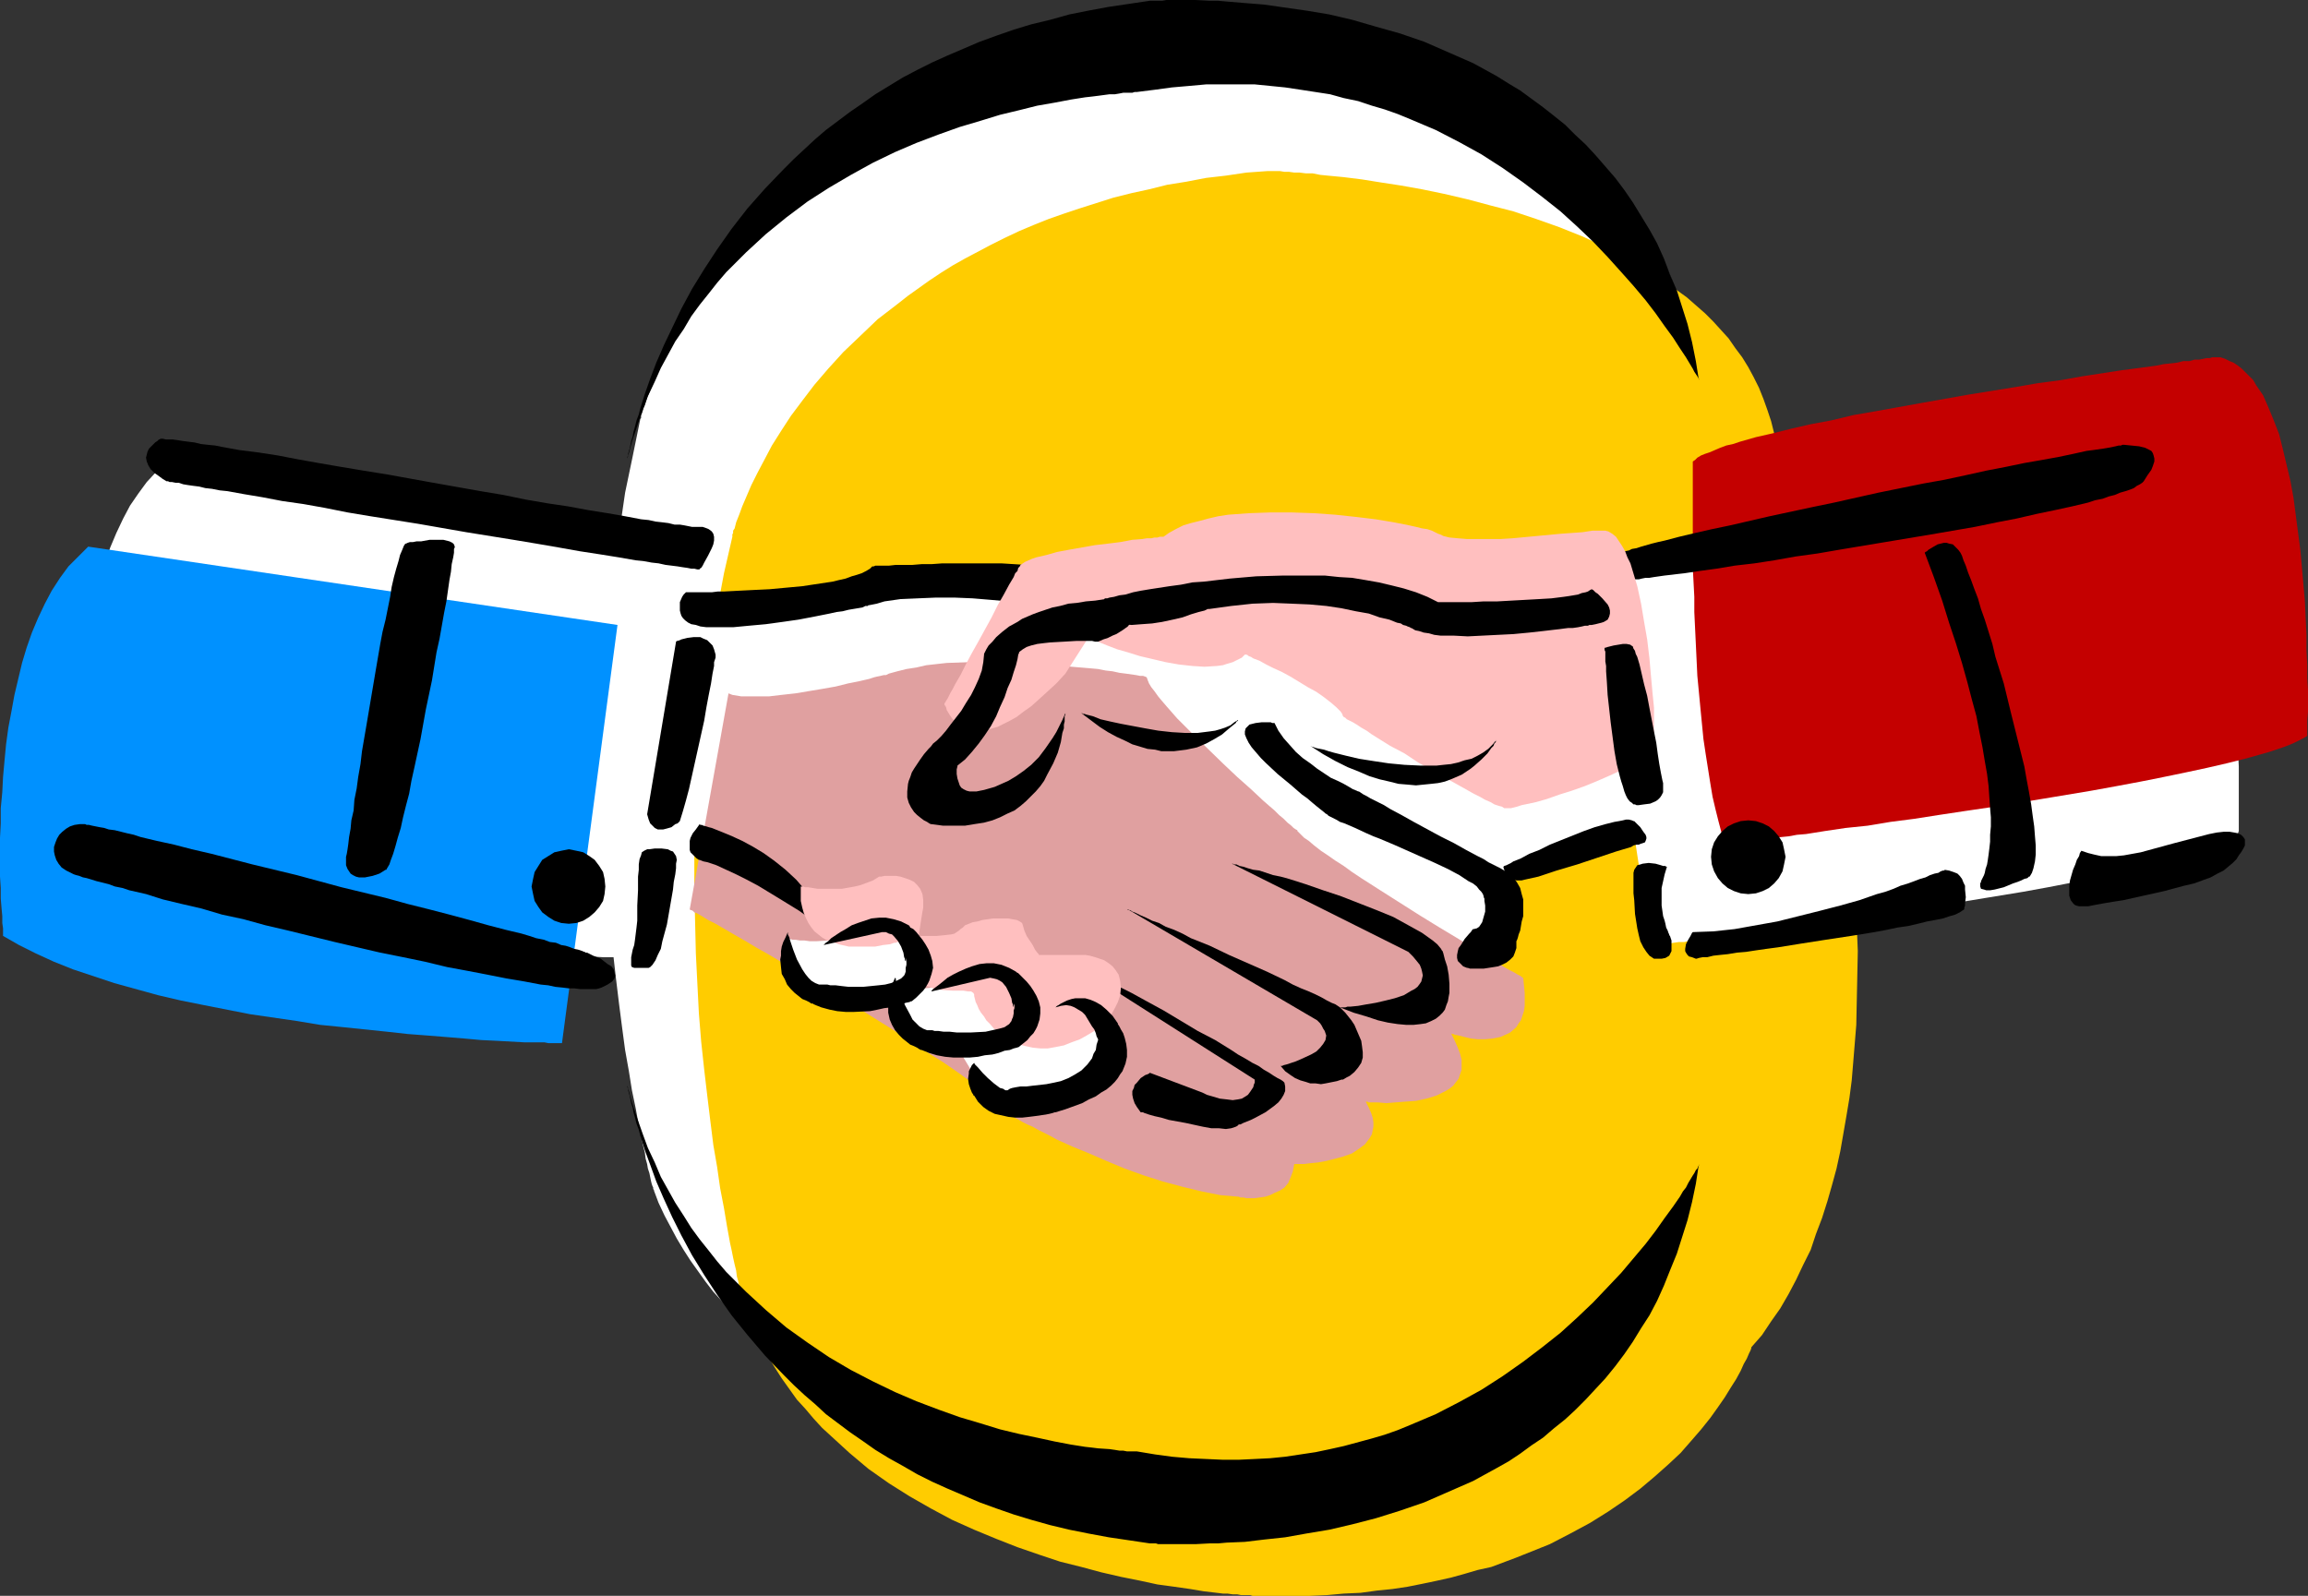
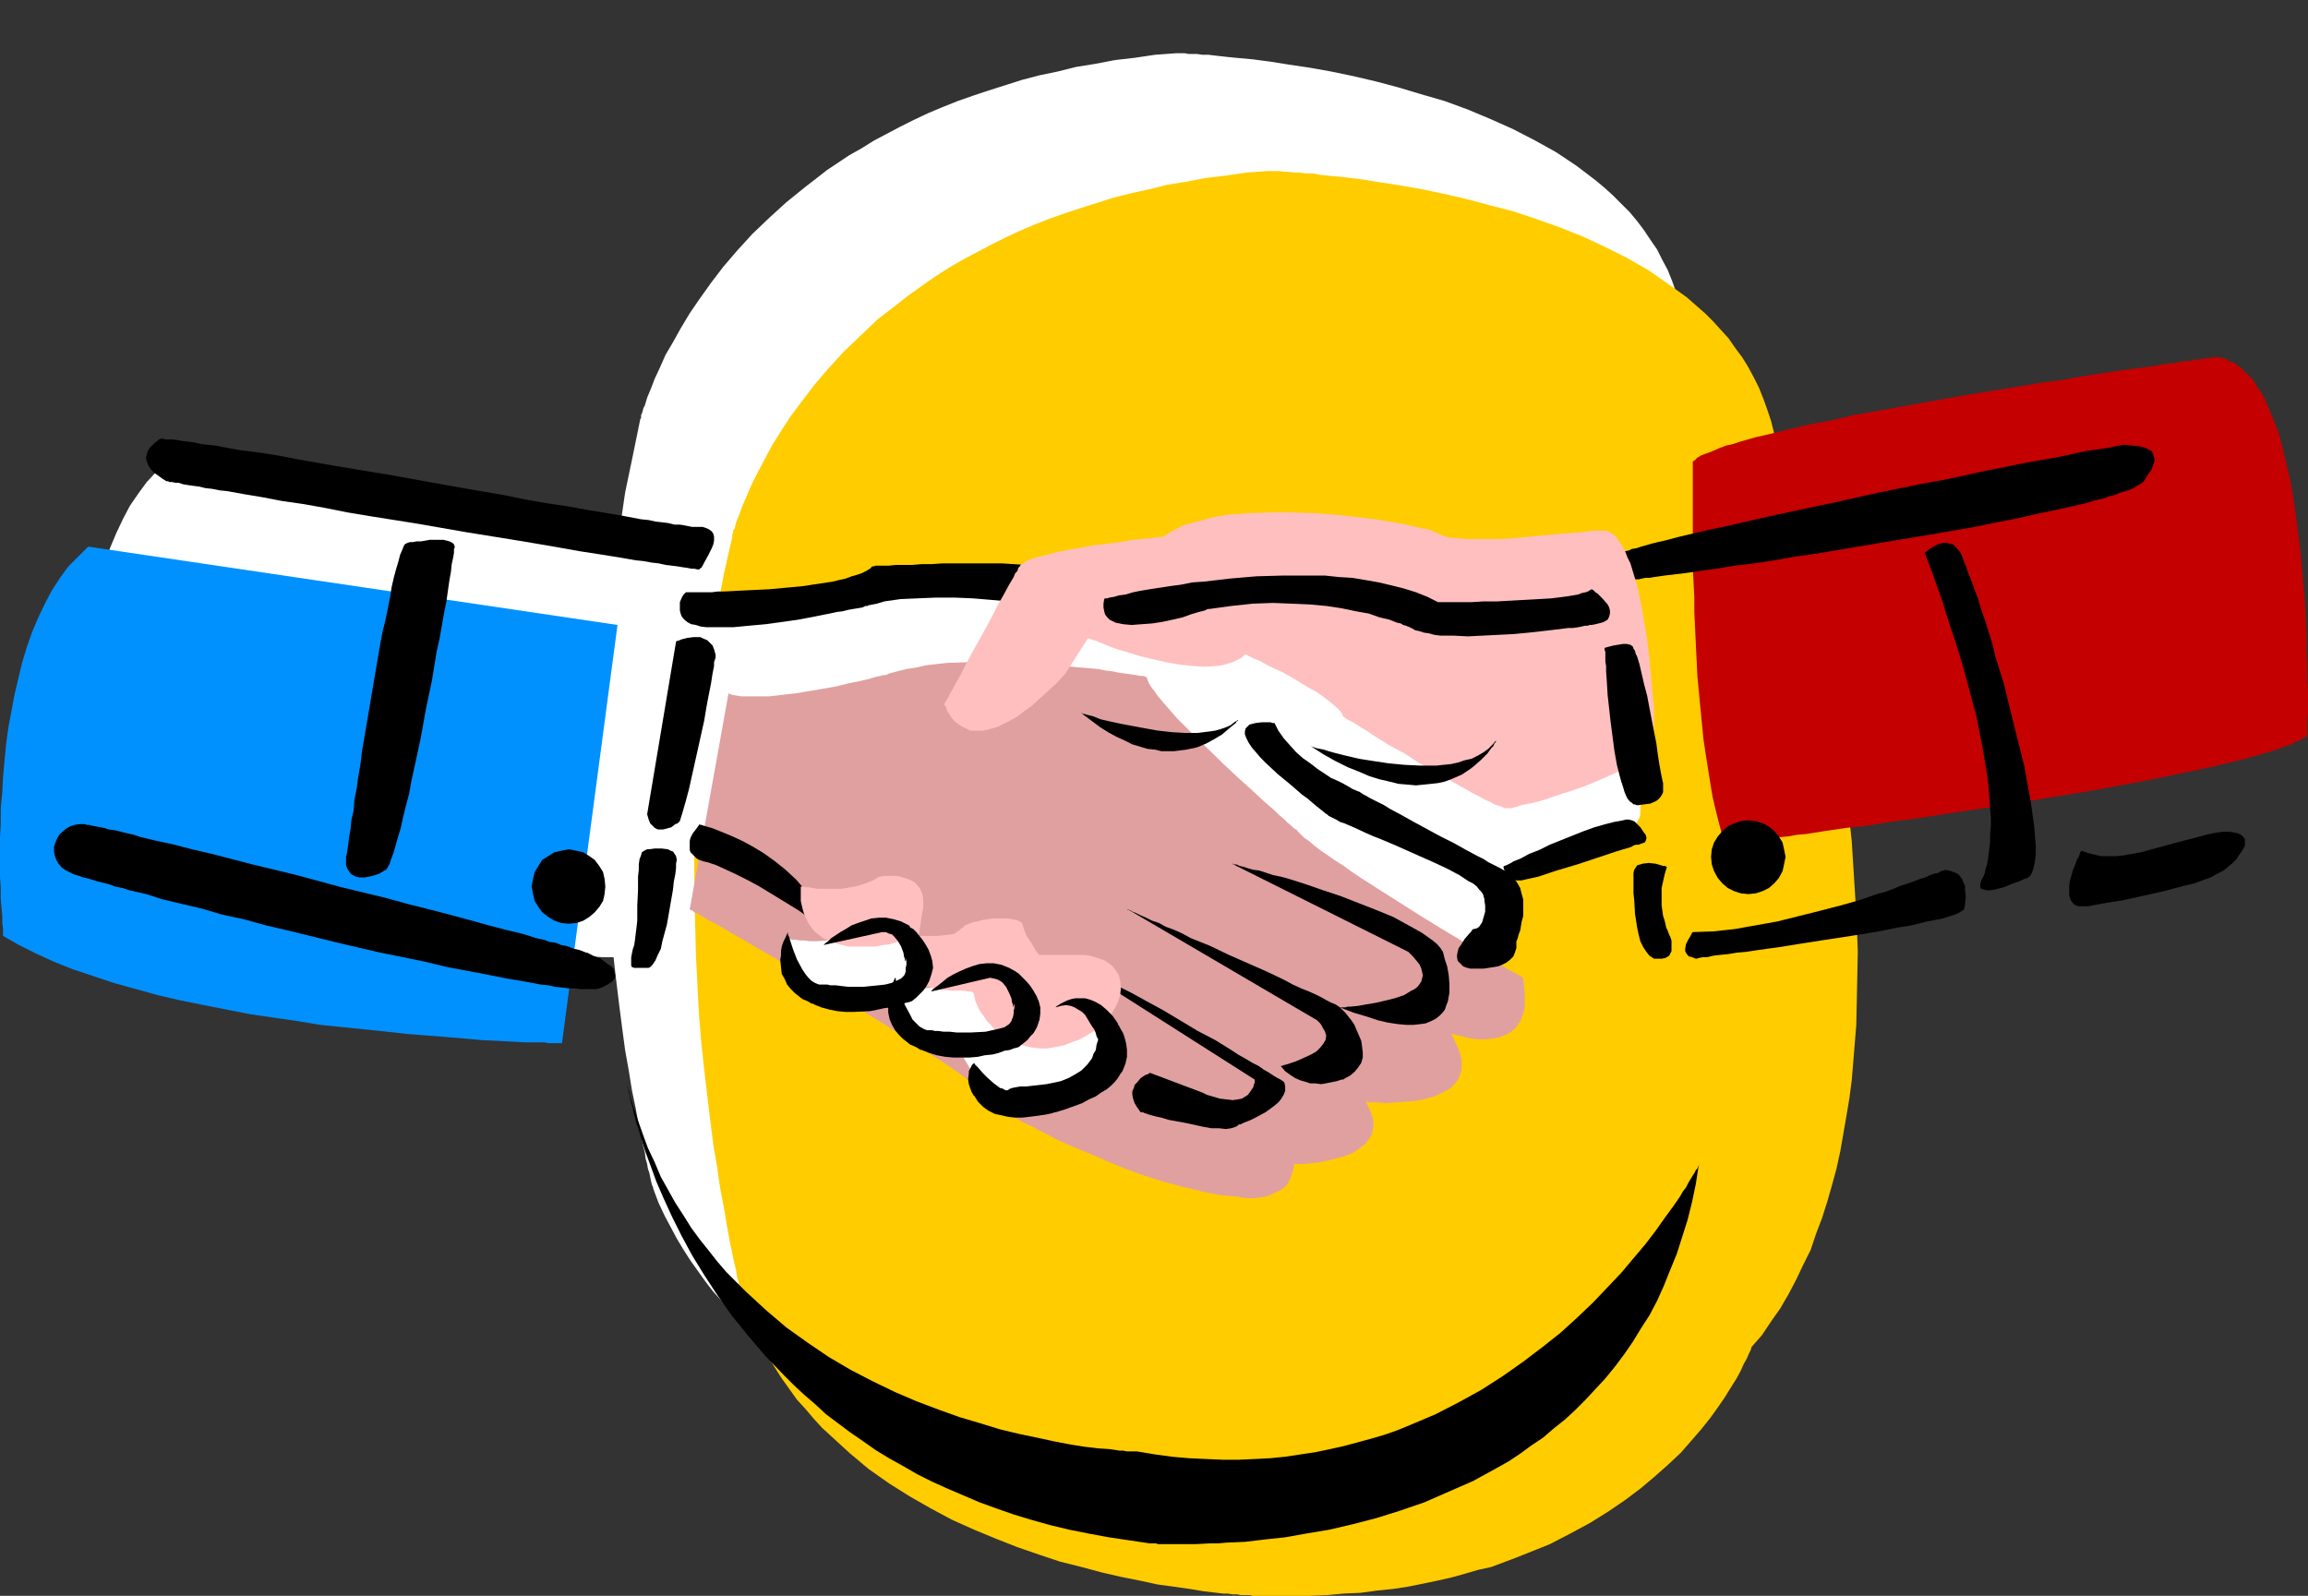
<svg xmlns="http://www.w3.org/2000/svg" xmlns:ns1="http://sodipodi.sourceforge.net/DTD/sodipodi-0.dtd" xmlns:ns2="http://www.inkscape.org/namespaces/inkscape" version="1.0" width="129.766mm" height="89.737mm" id="svg41" ns1:docname="Handshake 20.wmf">
  <rect width="100%" height="100%" fill="#333333" stroke="none" />
  <ns1:namedview id="namedview41" pagecolor="#ffffff" bordercolor="#000000" borderopacity="0.25" ns2:showpageshadow="2" ns2:pageopacity="0.0" ns2:pagecheckerboard="0" ns2:deskcolor="#d1d1d1" ns2:document-units="mm" />
  <defs id="defs1">
    <pattern id="WMFhbasepattern" patternUnits="userSpaceOnUse" width="6" height="6" x="0" y="0" />
  </defs>
  <path style="fill:#ffffff;fill-opacity:1;fill-rule:evenodd;stroke:none" d="m 249.995,11.311 h 0.646 0.485 0.646 l 0.808,0.162 h 0.808 0.97 l 1.131,0.162 h 1.293 l 1.293,0.162 1.454,0.162 1.454,0.162 1.616,0.162 3.555,0.323 3.717,0.485 4.04,0.646 4.363,0.646 4.525,0.808 4.686,0.97 4.848,1.131 4.848,1.293 4.848,1.454 5.01,1.454 4.848,1.777 5.01,2.101 4.686,2.101 4.686,2.424 4.363,2.424 4.363,2.909 4.04,3.07 1.939,1.616 1.778,1.616 1.778,1.777 1.778,1.777 1.616,1.939 1.454,1.939 1.293,1.939 1.454,2.101 1.131,2.262 1.131,2.101 0.97,2.424 0.808,2.262 0.808,2.585 0.485,2.424 0.485,2.585 0.323,2.747 v 0.162 l 0.162,0.162 0.162,0.485 0.162,0.808 0.162,0.646 0.323,1.131 0.485,1.131 0.323,1.293 0.323,1.454 0.485,1.616 0.485,1.939 0.485,1.777 0.485,2.101 0.646,2.262 0.485,2.262 0.646,2.424 0.646,2.585 0.485,2.747 0.646,2.747 0.646,2.909 0.646,2.909 0.646,3.232 1.293,6.302 1.131,6.787 1.131,7.11 0.97,7.11 0.97,7.594 0.808,7.594 0.485,7.756 0.485,7.756 0.162,7.918 v 7.918 l -0.323,7.918 -0.485,7.756 -0.323,3.878 -0.485,3.716 -0.646,3.878 -0.646,3.716 -0.808,3.716 -0.646,3.716 -0.97,3.555 -0.97,3.555 -1.131,3.393 -1.293,3.393 -1.293,3.393 -1.454,3.232 -1.454,3.232 -1.778,3.07 -1.778,2.909 -1.778,2.747 -2.101,2.909 -2.101,2.585 -0.162,0.162 -0.162,0.485 -0.323,0.646 -0.323,1.131 -0.646,1.293 -0.808,1.454 -0.97,1.616 -0.97,1.939 -1.293,1.939 -1.454,2.101 -1.778,2.262 -1.778,2.424 -2.101,2.424 -2.424,2.585 -2.586,2.424 -2.747,2.585 -3.07,2.585 -3.232,2.424 -3.555,2.424 -3.878,2.424 -4.202,2.262 -4.525,2.262 -2.262,0.97 -2.424,0.97 -2.424,0.97 -2.586,0.97 -2.747,0.97 -2.747,0.808 -2.747,0.808 -2.909,0.646 -2.909,0.646 -3.07,0.646 -3.232,0.646 -3.232,0.485 -3.394,0.323 -3.394,0.485 -3.555,0.323 -3.555,0.162 -3.717,0.162 h -3.717 -3.878 -4.04 -0.485 -0.485 -0.646 l -0.485,-0.162 h -0.808 l -0.808,-0.162 h -0.97 l -1.131,-0.162 h -0.97 l -1.293,-0.162 -2.747,-0.323 -3.07,-0.323 -3.232,-0.485 -3.555,-0.646 -3.717,-0.646 -4.04,-0.97 -4.202,-0.808 -4.202,-1.131 -4.525,-1.293 -4.525,-1.454 -4.525,-1.616 -4.686,-1.616 -4.525,-1.939 -4.686,-2.262 -4.525,-2.262 -4.525,-2.747 -4.363,-2.747 -4.363,-3.07 -4.04,-3.232 -4.04,-3.555 -1.778,-1.939 -1.939,-1.939 -1.778,-1.939 -1.616,-2.101 -1.616,-2.262 -1.616,-2.262 -1.454,-2.262 -1.454,-2.424 -1.293,-2.424 -1.293,-2.424 -1.293,-2.747 -0.97,-2.585 v -0.162 l -0.162,-0.162 v -0.323 l -0.162,-0.323 -0.162,-0.485 -0.162,-0.646 -0.162,-0.808 -0.162,-0.808 -0.323,-0.97 -0.162,-0.97 -0.323,-1.131 -0.162,-1.293 -0.323,-1.293 -0.323,-1.454 -0.323,-1.454 -0.323,-1.616 -0.646,-3.555 -0.808,-3.878 -0.646,-4.04 -0.808,-4.524 -0.646,-4.848 -0.646,-5.009 -0.646,-5.332 -0.646,-5.655 -0.646,-5.817 -0.485,-6.14 -0.323,-6.302 -0.323,-6.463 -0.162,-6.625 -0.162,-6.948 v -6.948 l 0.162,-7.271 0.323,-7.271 0.485,-7.433 0.646,-7.433 0.808,-7.594 1.131,-7.594 1.131,-7.756 1.616,-7.756 1.616,-7.918 v 0 l 0.162,-0.162 v -0.162 -0.485 l 0.162,-0.323 0.162,-0.485 0.162,-0.646 0.323,-0.646 0.485,-1.616 0.808,-1.939 0.808,-2.101 1.131,-2.424 1.131,-2.585 1.616,-2.747 1.616,-2.909 1.939,-3.232 2.101,-3.07 2.424,-3.393 2.586,-3.393 2.909,-3.393 3.232,-3.555 3.555,-3.393 3.717,-3.393 4.202,-3.393 2.101,-1.616 2.262,-1.777 2.424,-1.616 2.424,-1.616 2.586,-1.454 2.586,-1.616 2.747,-1.454 2.747,-1.454 2.909,-1.454 3.07,-1.454 3.07,-1.293 3.232,-1.293 3.232,-1.131 3.394,-1.131 3.555,-1.131 3.555,-1.131 3.717,-0.97 3.878,-0.808 3.878,-0.97 4.04,-0.646 4.202,-0.808 4.202,-0.485 4.363,-0.646 z" id="path1" />
  <path style="fill:#ffcc00;fill-opacity:1;fill-rule:evenodd;stroke:none" d="m 269.387,36.356 h 0.808 0.485 0.485 0.808 l 0.97,0.162 h 0.97 l 1.131,0.162 h 1.131 l 1.293,0.162 h 1.454 l 1.616,0.323 1.616,0.162 3.394,0.323 3.878,0.485 4.04,0.646 4.202,0.646 4.525,0.808 4.686,0.97 4.848,1.131 4.848,1.293 5.01,1.293 4.848,1.616 5.01,1.777 4.848,1.939 4.848,2.262 4.525,2.262 4.525,2.585 4.202,2.909 4.04,2.909 3.878,3.393 1.778,1.777 1.616,1.777 1.616,1.777 1.454,2.101 1.454,1.939 1.293,2.101 1.131,2.101 1.131,2.262 0.97,2.424 0.808,2.262 0.808,2.424 0.646,2.585 0.485,2.585 0.323,2.747 v 0.162 0.162 l 0.162,0.485 0.162,0.646 0.323,0.808 0.323,1.131 0.323,1.131 0.323,1.293 0.485,1.454 0.485,1.616 0.323,1.939 0.646,1.777 0.485,2.101 0.485,2.262 0.646,2.262 0.485,2.424 0.646,2.585 0.646,2.747 0.646,2.747 0.485,2.909 0.646,2.909 0.646,3.232 1.293,6.302 1.131,6.787 1.131,6.948 0.97,7.271 0.97,7.594 0.808,7.594 0.485,7.756 0.485,7.756 0.323,7.918 -0.162,7.918 -0.162,7.756 -0.646,7.918 -0.323,3.878 -0.485,3.716 -0.646,3.878 -0.646,3.716 -0.646,3.716 -0.808,3.716 -0.97,3.555 -0.97,3.393 -1.131,3.555 -1.293,3.393 -1.131,3.393 -1.616,3.232 -1.454,3.07 -1.616,3.07 -1.778,3.07 -1.939,2.747 -1.939,2.909 -2.262,2.585 v 0.162 l -0.162,0.485 -0.323,0.646 -0.485,1.131 -0.646,1.131 -0.646,1.454 -0.97,1.777 -1.131,1.777 -1.293,2.101 -1.454,2.101 -1.616,2.262 -1.939,2.424 -2.101,2.424 -2.262,2.585 -2.586,2.424 -2.909,2.585 -3.07,2.585 -3.232,2.424 -3.555,2.424 -3.878,2.424 -4.202,2.262 -4.363,2.262 -2.424,0.97 -2.424,0.97 -2.424,0.97 -2.586,0.97 -2.586,0.97 -2.909,0.646 -2.747,0.808 -2.909,0.808 -2.909,0.646 -3.07,0.646 -3.232,0.646 -3.232,0.485 -3.232,0.323 -3.555,0.485 -3.555,0.162 -3.555,0.323 -3.717,0.162 h -3.717 -3.878 -4.04 -0.485 l -0.485,-0.162 h -0.485 -0.646 -0.808 l -0.808,-0.162 h -0.97 l -1.131,-0.162 h -0.97 l -1.293,-0.162 -2.747,-0.323 -2.909,-0.485 -3.394,-0.485 -3.555,-0.485 -3.717,-0.808 -4.04,-0.808 -4.202,-0.97 -4.202,-1.131 -4.525,-1.131 -4.363,-1.454 -4.686,-1.616 -4.525,-1.777 -4.686,-1.939 -4.686,-2.101 -4.525,-2.424 -4.525,-2.585 -4.363,-2.747 -4.363,-3.07 -4.04,-3.393 -3.878,-3.555 -1.939,-1.777 -1.778,-1.939 -1.778,-2.101 -1.778,-1.939 -1.616,-2.262 -1.616,-2.262 -1.454,-2.262 -1.454,-2.424 -1.293,-2.424 -1.293,-2.585 -1.293,-2.585 -0.97,-2.585 v -0.162 l -0.162,-0.162 V 277.44 l -0.162,-0.323 -0.162,-0.646 -0.162,-0.485 -0.162,-0.808 -0.162,-0.808 -0.323,-0.97 -0.162,-0.97 -0.323,-1.131 -0.162,-1.293 -0.323,-1.293 -0.323,-1.454 -0.323,-1.616 -0.323,-1.454 -0.646,-3.555 -0.646,-3.878 -0.808,-4.201 -0.646,-4.524 -0.808,-4.686 -0.646,-5.171 -0.646,-5.332 -0.646,-5.494 -0.646,-5.979 -0.485,-5.979 -0.323,-6.302 -0.323,-6.463 -0.162,-6.787 -0.162,-6.787 v -7.11 l 0.162,-7.11 0.323,-7.271 0.485,-7.433 0.808,-7.433 0.808,-7.756 0.97,-7.594 1.293,-7.756 1.454,-7.756 1.778,-7.756 v -0.162 0 -0.323 l 0.162,-0.323 v -0.485 l 0.323,-0.485 0.162,-0.646 0.162,-0.646 0.646,-1.616 0.646,-1.777 0.97,-2.262 0.97,-2.262 1.293,-2.585 1.454,-2.747 1.616,-3.07 1.939,-3.07 2.101,-3.232 2.424,-3.232 2.586,-3.393 2.909,-3.393 3.232,-3.555 3.555,-3.393 3.717,-3.555 4.202,-3.232 2.262,-1.777 2.262,-1.616 2.262,-1.616 2.424,-1.616 2.586,-1.616 2.586,-1.454 2.747,-1.454 2.747,-1.454 2.909,-1.454 3.07,-1.454 3.07,-1.293 3.232,-1.293 3.232,-1.131 3.394,-1.131 3.555,-1.131 3.555,-1.131 3.878,-0.97 3.717,-0.808 3.878,-0.97 4.04,-0.646 4.202,-0.808 4.202,-0.485 4.363,-0.646 z" id="path2" />
  <path style="fill:#ffffff;fill-opacity:1;fill-rule:evenodd;stroke:none" d="m 140.915,175.157 h 0.162 l 0.162,0.162 0.162,0.162 0.323,0.162 0.323,0.162 0.485,0.323 0.97,0.646 1.454,0.646 1.616,0.97 1.778,0.97 2.101,1.293 2.262,1.293 2.424,1.293 2.424,1.616 2.747,1.454 2.747,1.616 2.909,1.777 5.979,3.393 11.958,7.433 5.656,3.716 2.747,1.777 2.586,1.777 2.424,1.616 2.424,1.616 2.101,1.616 1.939,1.454 1.616,1.454 1.454,1.293 1.293,1.131 0.97,0.97 v 0.162 h 0.162 l 0.485,0.162 0.646,0.323 0.646,0.485 0.808,0.323 0.808,0.485 1.131,0.646 1.131,0.485 1.293,0.646 1.454,0.646 1.454,0.808 3.232,1.454 3.394,1.616 3.717,1.454 3.878,1.616 4.04,1.454 4.202,1.293 4.04,1.131 4.04,1.131 4.04,0.646 2.101,0.323 1.778,0.162 h 0.162 0.323 0.646 l 0.646,0.162 h 1.778 l 1.131,-0.162 0.97,-0.162 1.131,-0.323 0.97,-0.323 0.97,-0.646 0.97,-0.646 0.808,-0.97 0.646,-1.131 0.485,-1.293 0.162,-1.454 h 0.97 l 1.131,-0.162 1.454,-0.162 1.616,-0.162 1.778,-0.323 1.778,-0.323 1.778,-0.646 1.778,-0.646 1.616,-0.97 0.646,-0.485 0.646,-0.485 0.485,-0.646 0.485,-0.646 0.323,-0.646 0.162,-0.808 0.162,-0.97 v -0.808 l -0.162,-0.97 -0.162,-1.131 -0.646,-1.131 -0.485,-1.131 h 0.323 0.323 0.485 l 0.646,0.162 h 0.808 1.616 2.101 l 2.101,-0.162 2.262,-0.323 2.262,-0.485 2.101,-0.646 0.97,-0.485 0.808,-0.485 0.97,-0.485 0.646,-0.646 0.646,-0.646 0.485,-0.808 0.485,-0.808 0.162,-0.97 v -1.131 -1.131 l -0.162,-1.131 -0.485,-1.454 -0.646,-1.454 -0.97,-1.454 h 0.162 0.162 l 0.162,0.162 h 0.323 l 0.97,0.323 1.131,0.323 1.454,0.162 1.454,0.162 h 1.616 l 1.616,-0.162 1.616,-0.162 1.454,-0.646 0.646,-0.485 1.131,-1.131 0.485,-0.646 0.485,-0.808 0.323,-0.97 0.323,-0.97 0.162,-1.131 0.162,-1.293 v -1.293 l -0.162,-1.616 -0.323,-1.616 -0.162,-0.162 -0.323,-0.162 -0.485,-0.323 -0.808,-0.485 -0.97,-0.646 -1.131,-0.646 -1.293,-0.808 -1.616,-0.808 -1.454,-0.97 -1.778,-1.131 -1.778,-0.97 -1.939,-1.293 -3.878,-2.424 -4.202,-2.585 -8.403,-5.332 -4.04,-2.585 -1.939,-1.293 -1.778,-1.131 -1.778,-1.293 -1.616,-1.131 -1.454,-0.97 -1.454,-1.131 -1.131,-0.808 -0.97,-0.808 -0.97,-0.808 -0.485,-0.646 h -0.162 l -0.323,-0.323 -0.323,-0.323 -0.646,-0.485 -0.646,-0.646 -0.808,-0.646 -0.97,-0.97 -1.131,-0.97 -1.131,-0.97 -1.293,-1.131 -2.586,-2.424 -2.747,-2.585 -2.909,-2.747 -5.979,-5.655 -2.586,-2.747 -1.293,-1.293 -1.131,-1.293 -1.131,-1.131 -0.97,-1.293 -0.97,-0.97 -0.646,-1.131 -0.646,-0.808 -0.485,-0.808 -0.323,-0.646 -0.162,-0.646 h -0.162 -0.323 l -0.485,-0.162 -0.646,-0.162 -0.808,-0.162 -0.97,-0.162 -1.131,-0.162 -1.293,-0.162 -1.454,-0.323 -1.616,-0.162 -1.616,-0.162 -1.778,-0.162 -3.717,-0.485 -4.202,-0.485 -4.363,-0.323 -4.363,-0.162 -4.525,-0.162 -4.686,0.162 -4.363,0.323 -4.363,0.485 -4.202,0.646 -1.939,0.485 -1.778,0.646 h -0.162 -0.162 l -0.485,0.162 -0.485,0.162 h -0.485 l -0.808,0.323 -0.808,0.162 -0.97,0.162 -2.101,0.485 -2.424,0.646 -2.586,0.485 -2.747,0.485 -5.818,0.97 -2.747,0.323 -2.747,0.323 -2.586,0.162 -2.262,-0.162 h -1.131 l -0.97,-0.162 -0.808,-0.162 -0.808,-0.162 z" id="path3" />
  <path style="fill:#ffffff;fill-opacity:1;fill-rule:evenodd;stroke:none" d="m 244.339,130.075 v 0 h -0.162 -0.485 l -0.485,0.162 h -0.646 l -0.808,0.162 h -0.808 l -0.97,0.162 -2.262,0.323 -2.424,0.323 -2.586,0.323 -2.747,0.323 -5.494,0.97 -2.586,0.485 -2.424,0.646 -1.939,0.485 -0.97,0.323 -0.808,0.323 -0.646,0.323 -0.485,0.323 -0.485,0.323 -0.162,0.323 -0.323,0.323 -0.323,0.485 -0.323,0.646 -0.323,0.808 -0.485,0.808 -0.485,0.808 -1.131,2.101 -1.293,2.262 -1.454,2.424 -2.747,5.171 -1.293,2.585 -1.293,2.424 -1.293,2.262 -1.131,1.939 -0.485,0.97 -0.323,0.808 -0.485,0.646 -0.323,0.485 -0.162,0.485 -0.162,0.323 -0.162,0.323 v 0 0.162 0 l 0.162,0.485 0.323,0.808 0.485,0.808 0.646,0.97 0.808,0.808 0.97,0.808 1.293,0.646 0.808,0.162 0.808,0.162 h 0.808 0.97 l 0.97,-0.162 1.131,-0.323 1.131,-0.323 1.293,-0.646 1.293,-0.646 1.454,-0.808 1.454,-1.131 1.616,-1.131 1.616,-1.454 1.778,-1.616 1.939,-1.777 1.939,-2.101 4.848,-7.594 v 0 l 0.323,0.162 h 0.323 l 0.485,0.323 0.646,0.162 0.646,0.323 0.808,0.323 0.808,0.323 2.101,0.646 2.262,0.808 2.586,0.646 2.586,0.808 2.909,0.646 2.747,0.485 2.747,0.323 h 2.747 2.586 l 1.131,-0.162 2.262,-0.646 0.808,-0.485 0.97,-0.646 0.808,-0.485 v 0 h 0.162 l 0.323,0.162 0.323,0.162 0.485,0.162 0.485,0.162 1.131,0.646 1.454,0.646 1.778,0.808 1.616,0.97 1.939,0.97 3.717,2.101 1.616,1.131 1.616,1.131 1.616,0.97 1.131,1.131 0.808,0.97 0.485,0.485 0.162,0.485 0.162,0.162 0.162,0.162 0.485,0.162 0.646,0.485 0.646,0.323 0.808,0.485 0.97,0.646 1.131,0.646 1.131,0.646 1.293,0.808 2.586,1.777 2.909,1.616 3.07,1.939 6.141,3.393 2.909,1.777 2.747,1.454 1.293,0.646 1.131,0.646 0.97,0.485 0.97,0.323 0.808,0.485 0.646,0.162 0.646,0.162 0.485,0.162 h 0.323 l 0.485,-0.162 h 0.646 l 0.808,-0.323 0.808,-0.162 0.97,-0.162 2.101,-0.485 2.424,-0.646 2.586,-0.97 2.747,-0.808 2.747,-0.97 2.747,-1.131 2.586,-1.131 2.424,-1.293 2.101,-1.293 0.97,-0.485 0.97,-0.808 0.646,-0.485 0.646,-0.646 0.646,-0.808 0.323,-0.646 0.323,-0.646 0.162,-0.646 v -0.646 -0.97 l 0.162,-0.97 -0.162,-1.293 v -1.293 -1.454 -1.616 l -0.162,-1.616 -0.323,-3.555 -0.323,-3.878 -0.485,-3.878 -0.646,-3.878 -0.646,-3.716 -0.808,-3.716 -0.485,-1.616 -0.485,-1.616 -0.485,-1.616 -0.646,-1.293 -0.485,-1.293 -0.646,-1.293 -0.646,-0.97 -0.808,-0.808 -0.646,-0.646 -0.808,-0.485 -0.808,-0.162 -0.646,-0.162 -1.939,0.162 -2.101,0.323 -2.262,0.162 -2.262,0.162 -5.171,0.485 -5.171,0.485 h -2.747 l -2.424,0.162 h -2.424 -2.101 l -1.939,-0.162 -1.778,-0.323 -1.454,-0.162 -0.646,-0.323 -0.485,-0.162 -0.485,-0.323 -0.808,-0.323 -0.97,-0.323 -0.97,-0.323 -1.293,-0.323 -1.454,-0.162 -1.616,-0.323 -1.778,-0.323 -1.778,-0.323 -1.939,-0.323 -4.04,-0.485 -4.525,-0.485 -4.525,-0.323 -4.686,-0.162 h -4.686 l -4.525,0.162 -4.525,0.485 -2.101,0.323 -1.939,0.323 -1.939,0.323 -1.778,0.646 -1.616,0.646 -1.616,0.646 -1.454,0.808 z" id="path4" />
  <path style="fill:#e0a0a0;fill-opacity:1;fill-rule:evenodd;stroke:none" d="m 146.571,193.255 v 0 l 0.162,0.162 h 0.162 l 0.323,0.162 0.323,0.323 0.485,0.162 1.131,0.646 1.293,0.808 1.616,0.808 1.939,1.131 1.939,1.131 2.262,1.293 2.424,1.454 2.586,1.454 2.747,1.616 2.747,1.616 2.747,1.777 5.979,3.393 11.958,7.433 5.656,3.555 2.747,1.939 2.586,1.616 2.586,1.777 2.262,1.616 2.101,1.454 1.939,1.616 1.778,1.293 1.454,1.293 1.131,1.131 0.97,1.131 v 0 l 0.323,0.162 0.485,0.162 0.485,0.323 0.646,0.323 0.808,0.485 0.97,0.485 1.131,0.485 1.131,0.646 1.293,0.646 1.293,0.646 1.454,0.808 3.232,1.454 3.555,1.454 3.717,1.616 3.878,1.616 4.04,1.454 4.04,1.293 4.202,1.131 4.04,0.97 4.04,0.808 1.939,0.162 1.778,0.162 h 0.162 l 0.323,0.162 h 0.646 l 0.646,0.162 h 1.778 l 1.131,-0.162 1.131,-0.162 0.97,-0.323 0.97,-0.485 1.131,-0.485 0.97,-0.646 0.808,-0.97 0.485,-1.131 0.485,-1.293 0.323,-1.616 h 0.97 1.131 l 1.293,-0.162 1.616,-0.162 1.778,-0.323 1.939,-0.485 1.778,-0.485 1.778,-0.646 1.454,-0.97 0.646,-0.485 0.646,-0.485 0.485,-0.646 0.485,-0.646 0.485,-0.808 0.162,-0.808 0.162,-0.808 v -0.97 l -0.162,-0.97 -0.323,-0.97 -0.485,-1.131 -0.646,-1.293 h 0.323 l 0.323,0.162 h 0.646 0.646 0.646 l 1.778,0.162 1.939,-0.162 2.101,-0.162 2.262,-0.162 2.262,-0.485 2.101,-0.646 0.97,-0.485 0.97,-0.485 0.808,-0.485 0.808,-0.646 0.485,-0.646 0.646,-0.808 0.323,-0.97 0.323,-0.97 v -0.97 -1.131 l -0.323,-1.293 -0.485,-1.293 -0.646,-1.454 -0.808,-1.616 v 0 l 0.162,0.162 h 0.323 l 0.323,0.162 0.808,0.162 1.293,0.323 1.293,0.323 1.454,0.162 h 1.616 l 1.616,-0.162 1.616,-0.323 1.454,-0.646 0.646,-0.323 1.293,-1.131 0.485,-0.808 0.485,-0.646 0.323,-0.97 0.323,-0.97 0.162,-1.131 v -1.293 -1.454 l -0.162,-1.616 -0.162,-1.616 h -0.162 l -0.323,-0.323 -0.646,-0.323 -0.808,-0.485 -0.97,-0.485 -1.131,-0.646 -1.293,-0.808 -1.454,-0.808 -1.616,-0.97 -1.616,-1.131 -1.939,-1.131 -1.778,-1.131 -4.04,-2.424 -4.202,-2.585 -8.403,-5.332 -4.04,-2.585 -1.939,-1.293 -1.778,-1.293 -1.778,-1.131 -1.616,-1.131 -1.454,-0.97 -1.454,-1.131 -1.131,-0.97 -0.97,-0.646 -0.808,-0.808 -0.646,-0.646 v -0.162 l -0.323,-0.162 -0.485,-0.323 -0.485,-0.485 -0.808,-0.646 -0.808,-0.808 -0.97,-0.808 -0.97,-0.97 -1.131,-0.97 -1.293,-1.131 -2.586,-2.424 -2.909,-2.585 -2.909,-2.747 -5.818,-5.655 -2.747,-2.747 -1.293,-1.293 -1.131,-1.293 -1.131,-1.293 -0.97,-1.131 -0.808,-0.97 -0.808,-1.131 -0.646,-0.808 -0.485,-0.808 -0.323,-0.808 -0.162,-0.485 v 0 l -0.323,-0.162 -0.485,-0.162 h -0.646 l -0.808,-0.162 -1.131,-0.162 -1.131,-0.162 -1.293,-0.162 -1.454,-0.323 -1.454,-0.162 -1.616,-0.323 -1.778,-0.162 -3.878,-0.323 -4.04,-0.485 -4.363,-0.323 -4.525,-0.162 -4.525,-0.162 -4.525,0.162 -4.525,0.162 -4.363,0.485 -2.101,0.485 -2.101,0.323 -1.939,0.485 -1.778,0.485 v 0 l -0.323,0.162 -0.323,0.162 h -0.485 l -0.646,0.162 -0.808,0.162 -0.646,0.162 -0.97,0.323 -2.101,0.485 -2.424,0.485 -2.586,0.646 -2.747,0.485 -5.818,0.97 -2.909,0.323 -2.747,0.323 h -2.424 -2.424 -0.97 l -0.97,-0.162 -0.97,-0.162 -0.808,-0.323 z" id="path5" />
  <path style="fill:#ffffff;fill-opacity:1;fill-rule:evenodd;stroke:none" d="m 147.864,114.725 -11.797,89.033 h -0.97 l -0.485,-0.162 h -1.454 -0.808 -0.97 l -0.97,-0.162 h -1.131 -1.131 l -2.747,-0.162 -3.07,-0.162 -3.394,-0.162 -3.555,-0.323 -3.878,-0.162 -4.04,-0.323 -4.202,-0.485 -4.363,-0.323 -4.686,-0.485 -4.686,-0.485 -4.848,-0.646 -4.848,-0.646 -10.019,-1.616 -9.858,-1.777 -4.848,-1.131 -4.848,-1.131 -4.686,-1.293 -4.686,-1.293 -4.363,-1.454 -4.363,-1.454 -4.04,-1.616 -3.878,-1.777 -3.555,-1.777 -3.394,-1.939 v -0.323 -0.485 -0.808 l -0.162,-1.131 v -1.454 l -0.162,-1.777 -0.162,-1.939 v -2.262 l -0.162,-2.424 v -2.585 -2.747 -2.909 l 0.162,-3.07 v -3.232 l 0.323,-3.393 0.162,-3.232 0.323,-3.555 0.485,-3.393 0.323,-3.393 0.646,-3.555 0.646,-3.555 0.808,-3.393 0.808,-3.393 0.97,-3.232 1.131,-3.232 1.293,-3.07 1.454,-3.07 1.454,-2.747 1.778,-2.585 1.778,-2.424 2.101,-2.262 2.101,-2.101 z" id="path6" />
  <path style="fill:#0091ff;fill-opacity:1;fill-rule:evenodd;stroke:none" d="m 131.219,132.822 -11.797,88.871 h -0.97 -0.485 -1.454 l -0.808,-0.162 h -0.97 -0.97 -1.131 -1.131 l -2.909,-0.162 -2.909,-0.162 -3.394,-0.162 -3.555,-0.323 -3.878,-0.323 -4.04,-0.323 -4.202,-0.323 -4.363,-0.485 -4.686,-0.485 -4.686,-0.485 -4.848,-0.485 -4.848,-0.808 -10.019,-1.454 -9.858,-1.939 -4.848,-0.97 -4.848,-1.131 -4.686,-1.293 -4.686,-1.293 -4.363,-1.454 -4.363,-1.454 -4.04,-1.616 -3.878,-1.777 -3.555,-1.777 -3.394,-1.939 v -0.323 -0.485 -0.808 l -0.162,-1.131 v -1.454 L 0.323,192.931 0.162,190.992 V 188.73 L 0,186.307 v -2.585 -2.747 -2.909 l 0.162,-3.07 v -3.232 l 0.323,-3.393 0.162,-3.232 0.323,-3.555 0.323,-3.393 0.485,-3.555 0.646,-3.393 0.646,-3.555 0.808,-3.393 0.808,-3.393 0.97,-3.232 1.131,-3.232 1.293,-3.07 1.454,-3.07 1.454,-2.747 1.778,-2.747 1.778,-2.424 2.101,-2.101 2.101,-2.101 z" id="path7" />
-   <path style="fill:#ffffff;fill-opacity:1;fill-rule:evenodd;stroke:none" d="m 345.177,119.734 v 1.454 l -0.162,1.131 v 14.219 l 0.162,2.747 v 2.909 l 0.162,3.07 v 3.232 l 0.162,3.232 0.323,6.625 0.323,6.787 0.646,6.787 0.646,6.625 0.97,6.302 0.485,3.07 0.485,2.909 0.646,2.747 0.646,2.585 0.646,2.424 0.808,2.262 v 0 h 0.323 0.323 l 0.485,-0.162 h 0.646 l 0.808,-0.162 0.97,-0.162 1.131,-0.162 h 1.131 l 1.293,-0.323 1.454,-0.162 1.454,-0.162 1.616,-0.162 1.778,-0.162 1.778,-0.323 1.939,-0.323 4.04,-0.485 4.363,-0.646 4.686,-0.646 4.848,-0.646 5.01,-0.646 5.171,-0.808 5.333,-0.808 5.494,-0.808 10.827,-1.777 10.827,-1.777 5.333,-0.97 5.01,-0.97 5.01,-0.97 4.686,-0.97 4.525,-0.97 4.202,-0.97 3.878,-0.97 1.778,-0.485 1.616,-0.485 1.616,-0.485 1.616,-0.485 1.293,-0.485 1.293,-0.485 1.131,-0.485 1.131,-0.485 0.808,-0.485 0.808,-0.323 v -0.97 l 0.162,-0.485 v -1.939 -1.777 -7.271 -2.747 l -0.162,-3.232 v -3.232 l -0.323,-3.393 -0.162,-3.555 -0.162,-3.555 -0.646,-7.433 -0.97,-7.433 -0.485,-3.716 -0.646,-3.555 -0.808,-3.393 -0.808,-3.393 -0.97,-3.07 -0.97,-3.07 -1.131,-2.747 -1.293,-2.424 -1.293,-2.262 -0.808,-0.97 -0.646,-0.97 -1.616,-1.616 -0.808,-0.646 -0.97,-0.646 -0.97,-0.323 -0.808,-0.323 -0.97,-0.323 -1.131,-0.162 v 0 h -0.323 -0.323 l -0.485,0.162 h -0.646 l -0.808,0.162 -0.808,0.162 -0.97,0.162 -1.131,0.162 -1.293,0.162 -1.293,0.162 -1.454,0.162 -1.454,0.162 -1.616,0.323 -3.555,0.485 -3.878,0.646 -4.04,0.485 -4.363,0.808 -4.525,0.646 -4.686,0.646 -4.848,0.808 -9.858,1.616 -10.019,1.777 -9.858,1.777 -4.848,0.97 -4.525,0.97 -4.363,0.808 -4.202,0.97 -3.878,0.97 -3.717,0.97 -3.232,0.808 -1.454,0.485 -1.454,0.485 -1.293,0.485 -1.131,0.323 -1.131,0.485 -0.97,0.323 -0.808,0.485 -0.808,0.485 -0.485,0.323 z" id="path8" />
  <path style="fill:#c40000;fill-opacity:1;fill-rule:evenodd;stroke:none" d="m 359.721,98.082 v 1.454 1.131 14.381 2.747 2.909 l 0.162,3.07 0.162,3.07 v 3.232 l 0.323,6.787 0.323,6.787 0.646,6.787 0.646,6.625 0.485,3.232 0.485,3.07 0.485,3.07 0.485,2.909 0.646,2.747 0.646,2.585 0.646,2.424 0.808,2.262 v 0 h 0.323 0.323 l 0.485,-0.162 h 0.808 l 0.646,-0.162 h 0.97 l 1.131,-0.323 h 1.131 l 1.293,-0.162 1.454,-0.323 1.454,-0.162 1.778,-0.162 1.616,-0.162 1.778,-0.323 1.939,-0.162 4.04,-0.646 4.363,-0.646 4.686,-0.485 4.848,-0.808 5.01,-0.646 5.171,-0.808 5.333,-0.808 5.494,-0.808 10.989,-1.777 10.666,-1.777 5.333,-0.97 5.171,-0.97 4.848,-0.97 4.686,-0.97 4.525,-0.97 4.202,-0.97 3.878,-0.97 1.778,-0.485 3.394,-0.97 1.454,-0.485 1.454,-0.485 1.293,-0.485 1.131,-0.485 0.97,-0.485 0.97,-0.485 0.808,-0.485 v -0.808 -0.485 -2.101 l 0.162,-1.777 v -4.524 l -0.162,-2.585 v -2.909 l -0.162,-3.07 v -3.232 l -0.162,-3.393 -0.162,-3.555 -0.323,-3.716 -0.646,-7.271 -0.97,-7.433 -0.485,-3.716 -0.646,-3.555 -0.808,-3.393 -0.808,-3.393 -0.808,-3.232 -1.131,-2.909 -1.131,-2.747 -1.131,-2.585 -1.454,-2.101 -0.646,-1.131 -0.808,-0.808 -1.616,-1.616 -0.808,-0.646 -0.97,-0.646 -0.808,-0.323 -0.97,-0.485 -0.97,-0.323 h -1.131 v 0 h -0.162 -0.485 l -0.485,0.162 h -0.646 l -0.808,0.162 -0.808,0.162 h -0.97 l -1.131,0.323 h -1.293 l -1.293,0.323 -1.454,0.162 -1.454,0.162 -1.616,0.323 -3.555,0.485 -3.717,0.485 -4.202,0.646 -4.202,0.646 -4.525,0.808 -4.848,0.646 -4.686,0.808 -10.019,1.616 -10.019,1.777 -9.858,1.777 -4.686,0.808 -4.686,1.131 -4.363,0.808 -4.202,0.97 -3.878,0.97 -3.555,0.808 -3.394,0.97 -1.454,0.485 -1.454,0.323 -1.293,0.485 -1.131,0.485 -1.131,0.485 -0.97,0.323 -0.808,0.323 -0.808,0.485 -0.485,0.485 z" id="path9" />
  <path style="fill:#000000;fill-opacity:1;fill-rule:evenodd;stroke:none" d="m 145.763,125.874 h 2.262 0.97 2.262 l 1.293,-0.162 h 1.293 l 3.07,-0.162 3.232,-0.162 3.394,-0.162 6.949,-0.646 3.232,-0.485 3.232,-0.485 1.293,-0.323 1.454,-0.323 1.293,-0.485 1.131,-0.323 0.97,-0.323 0.97,-0.485 0.808,-0.485 0.485,-0.485 h 0.323 l 0.323,-0.162 h 0.808 0.97 1.131 l 1.454,-0.162 h 1.616 1.939 l 1.939,-0.162 h 2.101 l 2.262,-0.162 h 2.424 5.01 5.171 l 5.171,0.323 5.171,0.323 2.586,0.162 2.262,0.323 2.424,0.323 2.101,0.323 2.101,0.485 1.939,0.485 1.778,0.485 1.454,0.646 1.293,0.646 1.131,0.646 0.97,0.808 0.485,0.808 v 0.162 0.162 l -0.162,0.485 -0.323,0.485 -0.323,0.485 -0.323,0.485 -0.485,0.646 -0.646,0.485 -0.646,0.646 -0.808,0.485 -0.97,0.323 -1.131,0.162 -1.293,0.162 -1.293,-0.162 -1.616,-0.162 -1.778,-0.646 v 0 h -0.323 l -0.485,-0.162 -0.485,-0.162 h -0.808 l -0.808,-0.323 -0.97,-0.162 -1.293,-0.162 -1.131,-0.162 -1.293,-0.323 -3.07,-0.485 -3.232,-0.485 -3.717,-0.485 -3.717,-0.323 -3.878,-0.323 -3.878,-0.162 h -3.878 l -3.878,0.162 -3.717,0.162 -3.394,0.485 -1.616,0.485 -1.616,0.323 h -0.162 l -0.162,0.162 h -0.485 l -0.646,0.323 -0.97,0.162 -0.97,0.162 -0.97,0.162 -1.293,0.323 -1.293,0.162 -1.454,0.323 -3.232,0.646 -3.394,0.646 -3.394,0.485 -3.555,0.485 -3.555,0.323 -3.394,0.323 h -1.454 -2.909 -1.293 l -1.293,-0.162 -0.97,-0.323 -0.97,-0.162 -0.646,-0.323 -0.646,-0.485 -0.485,-0.485 v 0 l -0.323,-0.485 -0.162,-0.485 -0.162,-0.646 v -0.97 -0.808 l 0.485,-1.131 0.323,-0.485 z" id="path10" />
  <path style="fill:#000000;fill-opacity:1;fill-rule:evenodd;stroke:none" d="m 143.662,136.377 0.162,-0.162 h 0.162 l 0.485,-0.162 0.323,-0.162 1.293,-0.323 1.293,-0.162 h 0.808 0.646 l 0.646,0.323 0.808,0.323 0.485,0.485 0.646,0.646 0.323,0.808 0.323,1.131 v 0 0.323 0.323 l -0.162,0.485 -0.162,0.485 v 0.808 l -0.162,0.808 -0.162,0.808 -0.323,2.101 -0.485,2.424 -0.485,2.585 -0.485,2.909 -1.293,5.817 -1.293,5.817 -0.646,2.909 -0.646,2.424 -0.646,2.262 -0.646,2.101 v 0 l -0.162,0.162 -0.323,0.323 -0.485,0.162 -0.808,0.646 -1.131,0.323 -0.646,0.162 h -0.646 -0.485 l -0.646,-0.323 -0.485,-0.485 -0.485,-0.485 -0.323,-0.808 -0.323,-1.131 z" id="path11" />
  <path style="fill:#000000;fill-opacity:1;fill-rule:evenodd;stroke:none" d="m 148.672,175.157 v 0 l 0.162,0.162 h 0.323 l 0.323,0.162 0.646,0.162 0.485,0.162 0.646,0.162 0.808,0.323 1.616,0.646 1.939,0.808 2.101,0.97 2.101,1.131 2.424,1.454 2.262,1.616 2.424,1.939 2.262,2.101 2.101,2.424 1.939,2.585 0.808,1.454 0.808,1.454 0.808,1.616 0.646,1.616 v 0 l -0.162,-0.162 -0.323,-0.162 -0.323,-0.323 -0.485,-0.323 -0.485,-0.323 -0.646,-0.485 -0.646,-0.485 -1.616,-0.97 -1.778,-1.293 -2.101,-1.293 -2.101,-1.293 -4.525,-2.747 -2.424,-1.293 -2.262,-1.131 -2.101,-0.97 -2.101,-0.97 -1.939,-0.646 -0.808,-0.162 -0.808,-0.323 h -0.162 v 0 l -0.485,-0.323 -0.646,-0.646 -0.646,-0.646 -0.162,-0.485 v -0.646 -0.485 -0.808 l 0.162,-0.646 0.485,-0.97 0.646,-0.808 z" id="path12" />
  <path style="fill:#000000;fill-opacity:1;fill-rule:evenodd;stroke:none" d="m 244.339,227.995 v 0 l -0.162,0.162 -0.323,0.162 -0.485,0.162 -0.97,0.646 -0.808,0.97 -0.485,0.485 -0.162,0.646 -0.323,0.646 v 0.808 l 0.162,0.808 0.323,0.97 0.485,0.808 0.808,1.131 v 0 h 0.162 0.323 l 0.323,0.162 0.97,0.323 1.131,0.323 1.454,0.323 1.616,0.485 3.555,0.646 3.717,0.808 1.778,0.323 h 1.616 l 1.454,0.162 1.131,-0.162 0.485,-0.162 0.485,-0.162 0.323,-0.162 0.162,-0.162 0.162,-0.162 h 0.323 l 0.646,-0.323 0.808,-0.323 0.808,-0.323 0.97,-0.485 2.101,-1.131 1.778,-1.293 0.97,-0.808 0.646,-0.808 0.485,-0.808 0.323,-0.808 v -0.97 l -0.162,-0.808 -0.162,-0.162 -0.162,-0.162 -0.485,-0.323 -0.646,-0.323 -0.808,-0.485 -0.97,-0.646 -1.131,-0.646 -1.131,-0.808 -1.293,-0.646 -1.616,-0.97 -1.454,-0.808 -1.454,-0.97 -3.394,-2.101 -3.717,-1.939 -7.272,-4.363 -3.555,-1.939 -3.232,-1.777 -1.616,-0.808 -1.616,-0.808 -1.454,-0.646 -1.131,-0.646 -1.293,-0.646 -1.131,-0.323 -0.97,-0.485 -0.646,-0.162 36.037,22.945 v 0.162 0.485 l -0.162,0.323 -0.162,0.646 -0.323,0.485 -0.323,0.485 -0.485,0.646 -0.485,0.323 -0.808,0.485 -0.808,0.162 -1.131,0.162 -1.293,-0.162 -1.454,-0.162 -1.616,-0.485 -1.131,-0.323 -0.97,-0.485 z" id="path13" />
  <path style="fill:#000000;fill-opacity:1;fill-rule:evenodd;stroke:none" d="m 272.134,226.541 h 0.323 l 0.323,-0.162 0.646,-0.162 0.97,-0.323 0.97,-0.323 1.131,-0.485 2.101,-0.97 1.131,-0.646 0.808,-0.808 0.646,-0.808 0.485,-0.808 0.162,-0.97 -0.162,-0.485 -0.162,-0.485 -0.323,-0.485 -0.323,-0.646 -0.323,-0.485 -0.646,-0.646 -40.238,-23.591 v 0.162 h 0.485 l 0.485,0.323 0.808,0.323 0.97,0.485 1.131,0.485 1.293,0.646 1.454,0.485 1.454,0.808 1.778,0.646 1.778,0.808 1.778,0.97 4.04,1.616 4.04,1.939 4.04,1.777 4.04,1.777 3.717,1.777 1.778,0.97 1.778,0.808 1.616,0.646 1.454,0.646 1.293,0.646 1.131,0.646 0.97,0.485 0.808,0.323 0.485,0.323 0.485,0.323 0.485,0.485 0.646,0.646 0.646,0.808 0.646,0.808 0.646,0.97 0.485,1.131 0.485,1.131 0.485,1.131 0.162,1.131 0.162,1.293 v 1.131 l -0.323,1.131 -0.646,0.97 -0.808,0.97 -0.97,0.808 -0.646,0.323 -0.808,0.485 h -0.162 -0.162 l -0.485,0.162 -0.485,0.162 -0.808,0.162 -0.808,0.162 -0.808,0.162 -0.97,0.162 -1.131,-0.162 h -1.131 l -0.97,-0.323 -1.131,-0.323 -1.131,-0.485 -0.97,-0.646 -1.131,-0.808 z" id="path14" />
  <path style="fill:#000000;fill-opacity:1;fill-rule:evenodd;stroke:none" d="m 284.739,214.099 h 0.323 0.323 0.485 l 0.485,-0.162 h 0.646 l 1.616,-0.162 1.778,-0.323 1.939,-0.323 2.101,-0.485 1.939,-0.485 1.939,-0.646 1.616,-0.97 0.646,-0.323 0.646,-0.485 0.485,-0.646 0.323,-0.485 0.162,-0.646 0.162,-0.646 -0.162,-0.808 -0.162,-0.646 -0.323,-0.808 -0.646,-0.808 -0.808,-0.97 -0.97,-0.97 -37.491,-18.744 h 0.162 l 0.323,0.162 h 0.485 l 0.646,0.323 0.808,0.162 0.97,0.323 1.131,0.323 1.293,0.162 1.454,0.485 1.454,0.485 1.616,0.323 1.778,0.485 3.555,1.131 3.717,1.293 3.878,1.293 3.717,1.454 3.717,1.454 3.555,1.454 3.232,1.777 1.454,0.808 1.454,0.808 1.131,0.808 1.131,0.808 0.97,0.808 0.808,0.97 v 0 l 0.162,0.323 0.162,0.162 0.162,0.485 0.162,0.646 0.162,0.646 0.485,1.454 0.323,1.777 0.162,1.939 v 1.939 l -0.162,0.808 -0.162,0.97 -0.323,0.808 -0.323,0.97 -0.485,0.646 -0.646,0.646 -0.808,0.646 -0.97,0.485 -1.131,0.485 -1.131,0.162 -1.454,0.162 h -1.616 l -1.778,-0.162 -2.101,-0.323 -2.101,-0.485 -2.424,-0.808 -2.747,-0.808 z" id="path15" />
  <path style="fill:#000000;fill-opacity:1;fill-rule:evenodd;stroke:none" d="m 344.369,117.472 -0.485,0.323 -0.323,0.323 -0.162,0.485 -0.162,0.323 -0.162,0.485 v 0.485 l 0.323,0.97 0.646,0.808 0.808,0.808 1.131,0.485 0.646,0.162 h 0.485 0.323 0.323 0.485 l 0.646,-0.162 0.808,-0.162 h 0.808 l 0.97,-0.162 1.131,-0.162 1.131,-0.162 1.454,-0.162 1.293,-0.162 1.454,-0.162 3.232,-0.485 3.555,-0.485 3.878,-0.646 4.202,-0.485 4.202,-0.646 4.525,-0.808 4.686,-0.646 4.686,-0.808 9.696,-1.616 9.696,-1.616 4.686,-0.808 4.686,-0.808 4.686,-0.97 4.202,-0.808 4.202,-0.97 3.878,-0.808 3.717,-0.808 3.394,-0.808 1.454,-0.485 1.616,-0.323 1.293,-0.485 1.293,-0.323 1.131,-0.485 1.131,-0.323 0.97,-0.323 0.808,-0.323 0.646,-0.485 0.646,-0.323 0.485,-0.323 0.323,-0.323 0.808,-1.293 0.808,-1.131 0.323,-0.808 0.323,-0.97 v -0.646 l -0.162,-0.646 -0.162,-0.485 -0.323,-0.485 -0.646,-0.323 -0.646,-0.323 -1.293,-0.323 -1.616,-0.162 -1.616,-0.162 h -0.323 l -0.323,0.162 h -0.485 l -0.646,0.162 -0.808,0.162 -0.808,0.162 -0.97,0.162 -1.131,0.162 -1.131,0.162 -1.293,0.162 -1.454,0.323 -1.454,0.323 -3.07,0.646 -3.555,0.646 -3.717,0.646 -3.878,0.808 -4.202,0.808 -4.363,0.97 -4.525,0.97 -4.525,0.808 -9.534,1.939 -9.373,2.101 -4.686,0.97 -4.525,0.97 -4.525,0.97 -4.202,0.97 -4.202,0.97 -3.878,0.808 -3.555,0.808 -3.394,0.808 -3.07,0.808 -1.454,0.323 -1.293,0.323 -1.131,0.323 -1.131,0.323 -0.97,0.323 -0.97,0.162 -0.646,0.323 -0.808,0.162 -0.485,0.162 z" id="path16" />
  <path style="fill:#000000;fill-opacity:1;fill-rule:evenodd;stroke:none" d="m 409.009,117.472 v 0 l 0.162,-0.162 0.323,-0.162 0.323,-0.323 0.808,-0.485 1.131,-0.646 1.293,-0.323 h 0.646 l 0.485,0.162 0.808,0.162 0.485,0.485 0.646,0.646 0.485,0.646 0.323,0.646 0.323,0.97 0.485,1.131 0.485,1.454 0.646,1.616 0.646,1.777 0.808,2.101 0.646,2.262 0.808,2.262 0.808,2.585 0.808,2.585 0.646,2.747 1.778,5.655 1.454,5.979 1.454,5.817 1.454,5.817 0.485,2.747 0.485,2.585 0.485,2.747 0.323,2.424 0.323,2.262 0.162,2.101 0.162,1.939 v 1.939 l -0.162,1.454 -0.323,1.454 -0.323,0.97 -0.485,0.808 h -0.162 l -0.323,0.323 -0.646,0.162 -0.646,0.323 -0.808,0.323 -0.97,0.323 -1.939,0.808 -1.939,0.485 -0.97,0.162 h -0.808 l -0.485,-0.162 -0.646,-0.162 -0.162,-0.485 v -0.646 -0.162 h 0.162 v -0.323 l 0.162,-0.323 0.162,-0.323 0.323,-0.646 0.162,-0.485 0.162,-0.808 0.323,-0.97 0.162,-0.97 0.162,-1.131 0.162,-1.293 0.162,-1.454 v -1.454 l 0.162,-1.777 v -1.939 l -0.162,-1.939 -0.162,-2.262 -0.162,-2.424 -0.323,-2.585 -0.485,-2.747 -0.485,-2.909 -0.646,-3.232 -0.646,-3.393 -0.97,-3.555 -0.97,-3.716 -1.131,-4.04 -1.293,-4.201 -1.454,-4.363 -1.454,-4.686 -1.778,-5.009 z" id="path17" />
  <path style="fill:#000000;fill-opacity:1;fill-rule:evenodd;stroke:none" d="m 354.227,184.206 h -0.162 l -0.162,-0.162 h -0.485 l -0.485,-0.162 -1.131,-0.323 -1.454,-0.162 -1.293,0.162 -0.485,0.162 -0.646,0.162 -0.323,0.485 -0.323,0.485 -0.162,0.646 v 0.808 3.555 l 0.162,1.454 0.162,2.909 0.485,3.07 0.323,1.454 0.323,1.293 0.646,1.293 0.646,0.97 0.646,0.808 0.97,0.646 v 0 h 0.162 0.646 0.808 l 0.808,-0.162 0.808,-0.485 0.162,-0.323 0.323,-0.646 v -0.485 -0.808 -0.97 l -0.323,-0.97 -0.162,-0.162 v -0.162 l -0.162,-0.323 -0.162,-0.485 -0.323,-0.646 -0.162,-0.808 -0.162,-0.646 -0.323,-0.97 -0.162,-1.131 -0.162,-1.131 v -1.131 -1.293 -1.293 l 0.323,-1.454 0.323,-1.454 z" id="path18" />
  <path style="fill:#000000;fill-opacity:1;fill-rule:evenodd;stroke:none" d="m 359.721,198.102 v 0 l -0.162,0.162 -0.162,0.323 -0.162,0.323 -0.485,0.808 -0.485,0.97 -0.162,0.97 v 0.485 l 0.162,0.323 0.323,0.485 0.323,0.323 0.646,0.162 0.808,0.323 h 0.162 l 0.485,-0.162 0.808,-0.162 h 0.97 l 1.293,-0.323 1.454,-0.162 1.616,-0.162 1.939,-0.323 1.939,-0.162 2.101,-0.323 2.262,-0.323 2.424,-0.323 5.01,-0.808 5.171,-0.808 5.333,-0.808 5.01,-0.808 2.586,-0.485 2.262,-0.485 2.262,-0.323 2.101,-0.485 1.939,-0.485 1.778,-0.323 1.616,-0.323 1.454,-0.485 1.131,-0.323 0.97,-0.485 0.485,-0.323 0.485,-0.323 v -0.162 -0.162 l 0.162,-0.485 v -0.485 l 0.162,-1.293 -0.162,-1.616 v -0.808 l -0.323,-0.646 -0.323,-0.808 -0.485,-0.646 -0.485,-0.485 -0.808,-0.323 -0.97,-0.323 -0.97,-0.162 v 0.162 h -0.323 l -0.485,0.162 -0.485,0.323 -0.808,0.162 -0.97,0.323 -0.97,0.485 -1.131,0.323 -1.293,0.485 -1.293,0.485 -1.616,0.485 -1.454,0.646 -1.778,0.646 -1.778,0.485 -3.717,1.293 -4.04,1.131 -4.363,1.131 -4.525,1.131 -4.525,1.131 -4.525,0.808 -4.525,0.808 -4.525,0.485 z" id="path19" />
  <path style="fill:#000000;fill-opacity:1;fill-rule:evenodd;stroke:none" d="m 442.299,180.813 v 0 l -0.323,0.485 -0.162,0.646 -0.485,0.808 -0.323,0.97 -0.485,1.131 -0.646,2.262 -0.162,1.131 v 1.131 0.97 l 0.323,0.97 0.485,0.646 0.323,0.323 0.323,0.162 0.646,0.162 h 0.485 0.646 0.808 l 1.616,-0.323 1.778,-0.323 1.939,-0.323 2.101,-0.323 4.363,-0.97 4.363,-0.97 4.202,-1.131 2.101,-0.485 1.778,-0.646 1.778,-0.646 1.454,-0.808 1.293,-0.646 0.97,-0.808 0.97,-0.808 0.808,-0.808 0.485,-0.808 0.485,-0.646 0.485,-0.808 0.323,-0.646 v -0.646 -0.646 l -0.323,-0.485 -0.485,-0.485 -0.646,-0.323 -0.808,-0.162 -0.97,-0.162 h -1.293 l -1.454,0.162 -1.616,0.323 -3.717,0.97 -3.717,0.97 -3.555,0.97 -3.555,0.97 -1.778,0.323 -1.778,0.323 -1.616,0.162 h -1.616 -1.616 l -1.454,-0.323 -1.293,-0.323 z" id="path20" />
  <path style="fill:#000000;fill-opacity:1;fill-rule:evenodd;stroke:none" d="m 136.875,180.813 v 0 l 0.323,-0.162 0.323,-0.162 h 0.485 l 1.131,-0.162 h 1.454 l 1.293,0.162 0.646,0.323 0.485,0.162 0.323,0.485 0.323,0.485 0.162,0.808 -0.162,0.808 v 0.97 l -0.162,1.293 -0.323,1.616 -0.162,1.616 -0.646,3.716 -0.646,3.716 -0.485,1.777 -0.485,1.777 -0.323,1.616 -0.646,1.293 -0.485,1.131 -0.646,0.97 -0.485,0.485 -0.323,0.162 h -0.323 -2.101 -0.646 l -0.485,-0.162 -0.162,-0.323 v -0.323 -0.97 -0.485 l 0.162,-0.808 0.162,-0.808 0.323,-0.97 0.162,-1.131 0.162,-1.293 0.162,-1.293 0.162,-1.454 v -3.232 l 0.162,-3.232 v -2.909 l 0.162,-1.454 v -1.131 l 0.162,-1.131 0.323,-0.808 0.162,-0.646 z" id="path21" />
  <path style="fill:#000000;fill-opacity:1;fill-rule:evenodd;stroke:none" d="m 148.672,121.027 v -0.162 l 0.323,-0.162 0.323,-0.485 0.323,-0.646 0.808,-1.454 0.808,-1.616 0.323,-0.808 0.162,-0.808 v -0.808 l -0.162,-0.646 -0.323,-0.485 -0.646,-0.485 -0.808,-0.323 -0.485,-0.162 h -0.646 -0.323 -0.646 -0.646 l -0.808,-0.162 -0.808,-0.162 -0.97,-0.162 h -1.131 l -1.293,-0.323 -1.293,-0.162 -1.454,-0.162 -1.454,-0.323 -1.616,-0.162 -3.394,-0.646 -3.717,-0.646 -4.04,-0.646 -4.363,-0.808 -4.363,-0.646 -4.686,-0.808 -4.686,-0.97 -4.848,-0.808 -10.019,-1.777 -9.858,-1.777 -5.01,-0.808 -4.848,-0.808 -4.686,-0.808 L 63.186,97.597 58.984,96.789 54.782,96.143 50.904,95.658 47.349,95.011 45.733,94.688 44.117,94.527 42.662,94.365 41.37,94.042 40.077,93.88 38.784,93.719 37.814,93.557 36.683,93.396 H 35.875 35.229 L 34.582,93.234 h -0.485 l -0.162,0.162 h -0.162 l -0.323,0.323 -0.485,0.323 -0.808,0.808 -0.485,0.485 -0.323,0.646 -0.162,0.646 -0.162,0.646 0.162,0.808 0.323,0.808 0.485,0.808 0.808,0.808 1.131,0.808 0.646,0.485 0.808,0.485 h 0.162 0.162 l 0.323,0.162 h 0.485 l 0.808,0.162 h 0.646 l 0.97,0.323 0.97,0.162 1.131,0.162 1.293,0.162 1.293,0.323 1.454,0.162 1.616,0.323 1.616,0.162 3.555,0.646 3.878,0.646 4.202,0.808 4.525,0.646 4.525,0.808 4.848,0.97 4.848,0.808 10.181,1.616 10.181,1.777 5.01,0.808 5.01,0.808 4.848,0.808 4.686,0.808 4.525,0.808 4.202,0.646 4.04,0.646 3.717,0.646 1.616,0.162 1.778,0.323 1.454,0.162 1.454,0.323 1.293,0.162 1.293,0.162 0.97,0.162 1.131,0.162 0.808,0.162 h 0.646 l 0.646,0.162 z" id="path22" />
  <path style="fill:#000000;fill-opacity:1;fill-rule:evenodd;stroke:none" d="m 124.27,202.303 0.162,0.162 h 0.323 l 0.646,0.323 0.646,0.323 1.616,0.646 1.454,1.131 0.808,0.485 0.485,0.646 0.162,0.646 0.162,0.646 -0.162,0.646 -0.485,0.646 -0.485,0.323 -0.485,0.323 -0.646,0.323 -0.646,0.323 -0.485,0.162 -0.646,0.162 h -0.646 -1.778 -0.97 l -1.293,-0.162 h -1.131 l -1.293,-0.162 -1.616,-0.162 -1.454,-0.323 -1.616,-0.162 -3.394,-0.646 -3.878,-0.646 -4.04,-0.808 -4.202,-0.808 -4.363,-0.808 -4.686,-1.131 -4.686,-0.97 -4.848,-0.97 -9.696,-2.262 -9.858,-2.424 -4.848,-1.131 -4.686,-1.293 -4.525,-0.97 -4.363,-1.293 -4.202,-0.97 -4.04,-0.97 -3.555,-1.131 -3.555,-0.808 -1.454,-0.485 -1.616,-0.323 -1.293,-0.485 -1.293,-0.323 -1.293,-0.323 -2.101,-0.646 -0.808,-0.162 -0.808,-0.323 -0.646,-0.162 -0.485,-0.162 -0.323,-0.162 -1.293,-0.646 -0.97,-0.646 -0.646,-0.808 -0.485,-0.808 -0.323,-0.97 -0.162,-0.808 v -0.97 l 0.323,-0.97 0.323,-0.808 0.485,-0.808 0.646,-0.646 0.808,-0.646 0.808,-0.485 0.97,-0.323 1.131,-0.162 h 1.131 l 0.323,0.162 h 0.485 l 0.646,0.162 0.808,0.162 0.808,0.162 0.97,0.162 0.97,0.323 1.293,0.162 1.293,0.323 1.293,0.323 1.454,0.323 1.454,0.485 3.394,0.808 3.717,0.808 3.717,0.97 4.202,0.97 4.363,1.131 4.363,1.131 4.686,1.131 4.686,1.131 9.534,2.585 9.373,2.262 4.686,1.293 4.525,1.131 4.363,1.131 4.202,1.131 4.04,1.131 3.717,0.97 3.394,0.808 1.616,0.485 1.454,0.485 1.616,0.323 1.293,0.485 1.293,0.162 1.131,0.485 0.97,0.162 0.97,0.323 0.808,0.323 0.808,0.162 0.485,0.162 0.485,0.162 0.323,0.162 z" id="path23" />
  <path style="fill:#000000;fill-opacity:1;fill-rule:evenodd;stroke:none" d="m 86.133,115.533 h 0.162 l 0.323,-0.162 0.485,-0.162 h 0.646 l 0.808,-0.162 h 0.97 l 1.778,-0.323 h 1.939 0.97 l 0.646,0.162 0.646,0.162 0.646,0.323 0.323,0.323 0.162,0.485 v 0.162 l -0.162,0.323 v 0.808 l -0.162,0.97 -0.323,1.454 -0.162,1.616 -0.323,1.777 -0.323,2.262 -0.323,2.262 -0.485,2.424 -0.485,2.747 -0.485,2.747 -0.646,2.909 -0.97,5.979 -1.293,6.14 -1.131,6.302 -1.293,5.979 -0.646,2.909 -0.485,2.747 -0.646,2.424 -0.646,2.585 -0.485,2.262 -0.646,2.101 -0.485,1.777 -0.485,1.616 -0.485,1.293 -0.323,0.97 -0.485,0.808 -0.162,0.323 h -0.162 l -1.293,0.808 -1.454,0.485 -1.616,0.323 h -0.646 -0.646 l -0.646,-0.162 -0.646,-0.323 -0.485,-0.323 -0.323,-0.485 -0.323,-0.485 -0.323,-0.808 v -0.808 -0.97 l 0.162,-0.646 0.162,-0.97 0.162,-1.131 0.162,-1.454 0.323,-1.777 0.162,-1.777 0.485,-2.101 0.162,-2.262 0.485,-2.424 0.323,-2.424 0.485,-2.747 0.323,-2.747 0.97,-5.655 1.939,-11.472 0.97,-5.655 0.485,-2.585 0.646,-2.585 0.485,-2.424 0.485,-2.424 0.323,-2.101 0.485,-2.101 0.485,-1.777 0.485,-1.616 0.323,-1.293 0.485,-1.131 0.323,-0.808 z" id="path24" />
  <path style="fill:#000000;fill-opacity:1;fill-rule:evenodd;stroke:none" d="m 120.877,196.325 1.616,-0.162 1.454,-0.485 1.293,-0.808 1.131,-0.97 0.97,-1.131 0.808,-1.293 0.323,-1.454 0.162,-1.616 -0.162,-1.616 -0.323,-1.454 -0.808,-1.293 -0.97,-1.293 -1.131,-0.808 -1.293,-0.808 -1.454,-0.323 -1.616,-0.323 -1.616,0.323 -1.454,0.323 -1.293,0.808 -1.293,0.808 -0.808,1.293 -0.808,1.293 -0.323,1.454 -0.323,1.616 0.323,1.616 0.323,1.454 0.808,1.293 0.808,1.131 1.293,0.97 1.293,0.808 1.454,0.485 z" id="path25" />
  <path style="fill:#000000;fill-opacity:1;fill-rule:evenodd;stroke:none" d="m 371.518,190.023 1.616,-0.162 1.454,-0.485 1.293,-0.646 1.131,-0.97 0.97,-1.131 0.808,-1.454 0.323,-1.454 0.323,-1.616 -0.323,-1.616 -0.323,-1.454 -0.808,-1.293 -0.97,-1.131 -1.131,-0.97 -1.293,-0.646 -1.454,-0.485 -1.616,-0.162 -1.616,0.162 -1.454,0.485 -1.293,0.646 -1.131,0.97 -0.97,1.131 -0.808,1.293 -0.485,1.454 -0.162,1.616 0.162,1.616 0.485,1.454 0.808,1.454 0.97,1.131 1.131,0.97 1.293,0.646 1.454,0.485 z" id="path26" />
  <path style="fill:#ffbfbf;fill-opacity:1;fill-rule:evenodd;stroke:none" d="m 247.248,114.078 v 0 h -0.323 -0.485 l -0.485,0.162 h -0.646 l -0.646,0.162 h -0.97 l -0.97,0.162 -2.101,0.162 -2.586,0.485 -2.586,0.323 -2.747,0.323 -5.494,0.97 -2.586,0.485 -2.262,0.646 -2.101,0.485 -0.97,0.323 -1.454,0.646 -0.485,0.323 -0.485,0.323 -0.162,0.323 -0.323,0.323 -0.162,0.646 -0.485,0.485 -0.323,0.808 -0.485,0.808 -0.485,0.808 -1.131,2.101 -1.293,2.262 -1.293,2.585 -2.747,5.009 -1.454,2.585 -1.293,2.424 -1.131,2.262 -1.131,1.939 -0.485,0.97 -0.485,0.808 -0.323,0.646 -0.323,0.646 -0.323,0.485 -0.162,0.323 -0.162,0.162 v 0 0.162 0.162 l 0.323,0.485 0.162,0.646 0.485,0.808 0.646,0.97 0.808,0.808 1.131,0.808 1.293,0.646 0.646,0.323 h 0.808 0.808 0.97 l 0.97,-0.162 1.131,-0.323 1.131,-0.323 1.293,-0.646 1.293,-0.646 1.454,-0.808 1.454,-1.131 1.616,-1.131 1.616,-1.454 1.778,-1.616 1.939,-1.777 1.939,-2.101 4.848,-7.594 v 0.162 h 0.323 l 0.323,0.162 0.485,0.162 0.646,0.162 0.646,0.323 0.808,0.323 0.808,0.323 2.101,0.808 2.262,0.646 2.586,0.808 2.747,0.646 2.747,0.646 2.747,0.485 2.909,0.323 2.586,0.162 2.586,-0.162 1.293,-0.162 0.97,-0.323 1.131,-0.323 0.97,-0.485 0.97,-0.485 0.646,-0.646 h 0.162 0.162 l 0.323,0.162 0.162,0.162 0.485,0.162 0.485,0.323 1.293,0.485 1.454,0.808 1.616,0.808 1.778,0.808 1.778,0.97 3.717,2.262 1.778,0.97 1.616,1.131 1.454,1.131 1.131,0.97 0.97,0.97 0.323,0.485 0.162,0.485 0.162,0.162 0.323,0.162 0.323,0.323 0.646,0.323 0.646,0.323 0.808,0.485 0.97,0.646 1.131,0.646 1.131,0.808 1.293,0.808 2.586,1.616 3.07,1.616 2.909,1.939 6.302,3.555 2.909,1.616 2.586,1.454 1.293,0.646 1.131,0.646 1.131,0.485 0.808,0.485 0.97,0.323 0.646,0.162 0.485,0.323 h 0.485 0.323 0.646 l 0.646,-0.162 0.646,-0.162 0.97,-0.323 0.808,-0.162 2.262,-0.485 2.262,-0.646 2.747,-0.97 2.586,-0.808 2.747,-0.97 2.747,-1.131 2.586,-1.131 2.424,-1.131 2.101,-1.293 0.97,-0.646 0.97,-0.646 0.808,-0.646 0.646,-0.646 0.485,-0.646 0.485,-0.646 0.323,-0.646 0.162,-0.646 v -0.808 -0.808 -1.131 -1.131 -1.454 -1.454 l -0.162,-1.616 -0.162,-1.616 -0.323,-3.555 -0.323,-3.716 -0.485,-4.04 -0.646,-3.716 -0.646,-3.878 -0.808,-3.716 -0.485,-1.616 -0.485,-1.616 -0.485,-1.616 -0.646,-1.293 -0.485,-1.293 -0.646,-1.131 -0.646,-0.97 -0.646,-0.97 -0.808,-0.646 -0.808,-0.485 -0.646,-0.162 h -0.808 -1.939 l -2.101,0.323 -2.262,0.162 -2.262,0.162 -5.171,0.485 -5.171,0.485 -2.586,0.162 h -2.586 -2.262 -2.262 l -1.939,-0.162 -1.778,-0.162 -1.293,-0.323 -0.646,-0.323 -0.485,-0.162 -0.646,-0.323 -0.646,-0.323 -0.97,-0.323 -1.131,-0.162 -1.293,-0.323 -1.454,-0.323 -1.616,-0.323 -1.616,-0.323 -1.939,-0.323 -1.939,-0.323 -4.04,-0.485 -4.525,-0.485 -4.525,-0.323 -4.686,-0.162 h -4.686 l -4.525,0.162 -4.363,0.323 -2.101,0.323 -2.101,0.485 -1.778,0.485 -1.939,0.485 -1.616,0.485 -1.616,0.808 -1.454,0.808 z" id="path27" />
  <path style="fill:#000000;fill-opacity:1;fill-rule:evenodd;stroke:none" d="m 270.841,153.667 h -0.162 -0.323 l -0.323,-0.162 h -1.939 l -1.293,0.162 -0.646,0.162 -0.646,0.162 -0.485,0.485 -0.323,0.323 -0.162,0.646 v 0.646 l 0.323,0.808 0.485,0.97 0.646,0.97 0.97,1.131 0.97,1.131 1.131,1.131 2.424,2.262 2.747,2.262 2.424,2.101 1.131,0.808 1.131,0.97 0.97,0.808 0.808,0.646 0.808,0.646 0.162,0.162 0.323,0.162 0.323,0.323 0.323,0.162 0.646,0.323 0.646,0.323 0.808,0.485 0.97,0.323 1.131,0.485 1.131,0.485 2.424,1.131 1.454,0.646 1.293,0.485 3.07,1.293 2.909,1.293 2.909,1.293 2.909,1.293 2.747,1.293 2.424,1.293 0.97,0.646 0.97,0.646 0.97,0.485 0.808,0.646 0.485,0.646 0.485,0.485 0.323,0.485 0.162,0.485 v 0 0.162 l 0.162,0.323 v 0.485 l 0.162,0.97 v 1.293 l -0.323,1.131 -0.323,1.131 -0.323,0.485 -0.323,0.485 -0.485,0.323 -0.646,0.162 h -0.162 l -0.162,0.162 -0.323,0.485 -0.323,0.323 -0.97,1.131 -0.808,1.293 -0.485,0.646 -0.162,0.646 -0.162,0.808 v 0.646 l 0.162,0.646 0.485,0.485 0.646,0.646 0.808,0.323 h 0.162 l 0.485,0.162 h 0.485 0.646 0.808 0.97 l 2.101,-0.323 0.97,-0.162 0.808,-0.323 0.97,-0.485 0.808,-0.646 0.646,-0.646 0.323,-0.808 0.323,-0.97 v -1.293 -0.162 l 0.162,-0.323 0.162,-0.485 0.162,-0.646 0.323,-0.808 0.162,-0.97 0.162,-0.97 0.323,-1.131 v -1.131 -1.293 -1.131 l -0.323,-1.131 -0.323,-1.293 -0.646,-1.131 -0.646,-0.97 -0.97,-0.97 v -0.162 h -0.323 l -0.323,-0.162 -0.485,-0.323 -0.808,-0.485 -0.646,-0.323 -0.97,-0.485 -0.97,-0.485 -0.97,-0.646 -1.293,-0.646 -2.424,-1.293 -2.586,-1.454 -2.909,-1.454 -5.656,-3.07 -2.586,-1.454 -2.424,-1.293 -1.293,-0.808 -0.97,-0.485 -0.97,-0.485 -0.97,-0.485 -0.808,-0.485 -0.646,-0.323 -0.485,-0.323 -0.485,-0.323 h -0.162 l -0.323,-0.162 -0.808,-0.323 -0.808,-0.485 -1.131,-0.646 -1.293,-0.646 -1.454,-0.646 -1.454,-0.97 -1.454,-0.97 -1.454,-1.131 -1.616,-1.131 -1.454,-1.293 -1.293,-1.454 -1.293,-1.454 -1.131,-1.616 z" id="path28" />
-   <path style="fill:#000000;fill-opacity:1;fill-rule:evenodd;stroke:none" d="m 226.401,151.566 v 0.323 l -0.162,0.323 v 0.485 0.646 l -0.162,0.646 v 0.808 l -0.323,0.97 -0.323,1.939 -0.646,2.262 -0.97,2.262 -1.293,2.424 -0.646,1.293 -0.808,1.131 -0.97,1.131 -0.97,0.97 -1.131,1.131 -1.131,0.97 -1.293,0.97 -1.454,0.646 -1.616,0.808 -1.616,0.646 -1.778,0.485 -2.101,0.323 -1.939,0.323 h -2.262 -2.424 l -2.424,-0.323 h -0.162 l -0.323,-0.162 -0.485,-0.323 -0.646,-0.323 -0.646,-0.485 -0.808,-0.646 -0.646,-0.646 -0.646,-0.97 -0.485,-0.97 -0.323,-1.131 v -1.293 l 0.162,-1.616 0.162,-0.646 0.323,-0.808 0.323,-0.97 0.485,-0.808 0.646,-0.97 0.646,-0.97 0.808,-1.131 0.97,-1.131 v 0 l 0.485,-0.485 0.485,-0.646 0.808,-0.646 0.97,-0.97 0.97,-1.131 0.97,-1.293 1.131,-1.454 1.131,-1.454 0.97,-1.616 1.131,-1.777 0.808,-1.616 0.808,-1.777 0.646,-1.777 0.323,-1.777 0.162,-1.616 v -0.162 l 0.162,-0.323 0.323,-0.646 0.485,-0.808 0.808,-0.808 0.808,-0.97 1.293,-1.131 1.454,-1.131 1.778,-0.97 0.97,-0.646 1.131,-0.485 1.131,-0.485 1.293,-0.485 1.454,-0.485 1.454,-0.485 1.616,-0.323 1.778,-0.485 1.778,-0.162 1.939,-0.323 1.939,-0.162 2.101,-0.323 h 2.424 2.424 v 0 l 0.162,0.162 0.323,0.323 0.323,0.323 0.485,0.97 0.162,0.485 v 0.646 0.646 l -0.323,0.808 -0.485,0.646 -0.646,0.808 -1.131,0.808 -1.293,0.808 -0.808,0.323 -0.97,0.485 -0.97,0.323 -1.131,0.485 h -0.646 l -0.646,-0.162 h -3.232 l -2.747,0.162 -2.909,0.162 -1.454,0.162 -1.293,0.162 -1.293,0.323 -0.97,0.323 -0.808,0.485 -0.646,0.485 v 0 l -0.162,0.162 v 0.162 l -0.162,0.323 -0.162,0.97 -0.323,1.293 -0.485,1.454 -0.485,1.616 -0.808,1.777 -0.646,1.939 -0.97,2.101 -0.808,1.939 -1.131,2.101 -1.293,1.939 -1.293,1.777 -1.454,1.777 -1.454,1.616 -1.616,1.293 v 0 0.162 l -0.162,0.646 v 0.97 l 0.162,0.97 0.323,0.97 0.162,0.485 0.323,0.485 0.485,0.323 0.646,0.323 0.646,0.162 h 0.97 v 0 h 0.485 l 0.808,-0.162 0.808,-0.162 1.131,-0.323 1.131,-0.323 1.454,-0.646 1.454,-0.646 1.616,-0.97 1.616,-1.131 1.616,-1.293 1.616,-1.616 1.454,-1.939 1.454,-2.101 0.808,-1.293 0.646,-1.293 0.646,-1.293 z" id="path29" />
  <path style="fill:#000000;fill-opacity:1;fill-rule:evenodd;stroke:none" d="m 229.795,151.566 h 0.162 l 0.162,0.162 h 0.323 l 0.485,0.162 0.646,0.162 0.646,0.162 0.808,0.323 0.808,0.323 2.101,0.485 2.262,0.485 2.586,0.485 2.586,0.485 2.747,0.485 2.909,0.323 2.747,0.162 h 2.747 l 2.586,-0.323 1.131,-0.162 1.131,-0.323 0.97,-0.323 1.131,-0.485 0.808,-0.646 0.808,-0.485 v 0 0.162 l -0.323,0.162 -0.162,0.323 -0.808,0.646 -0.97,0.808 -1.131,0.97 -1.616,0.97 -1.778,0.97 -1.939,0.808 -2.262,0.485 -1.293,0.162 -1.293,0.162 h -1.293 -1.454 l -1.293,-0.323 -1.616,-0.162 -1.616,-0.485 -1.616,-0.485 -1.616,-0.808 -1.778,-0.808 -1.778,-0.97 -1.778,-1.131 -1.939,-1.454 z" id="path30" />
  <path style="fill:#000000;fill-opacity:1;fill-rule:evenodd;stroke:none" d="m 278.436,158.514 v 0 l 0.323,0.162 0.485,0.162 0.485,0.162 0.808,0.162 0.808,0.162 0.97,0.323 1.131,0.323 1.293,0.323 1.293,0.323 2.747,0.646 3.07,0.485 3.232,0.485 3.394,0.323 3.394,0.162 h 3.394 l 1.454,-0.162 1.616,-0.162 1.454,-0.323 1.454,-0.485 1.454,-0.323 1.293,-0.646 1.131,-0.646 1.131,-0.808 0.97,-0.97 0.808,-0.97 v 0 l -0.162,0.162 v 0.323 l -0.323,0.323 -0.162,0.485 -0.485,0.485 -0.808,1.131 -1.293,1.293 -1.454,1.293 -0.808,0.646 -0.97,0.646 -0.97,0.646 -1.131,0.485 -1.131,0.485 -1.293,0.485 -1.454,0.323 -1.454,0.162 -1.616,0.162 -1.616,0.162 -1.778,-0.162 -1.939,-0.162 -1.939,-0.485 -2.101,-0.485 -2.101,-0.646 -2.262,-0.97 -2.424,-0.97 -2.586,-1.293 -2.586,-1.454 z" id="path31" />
  <path style="fill:#000000;fill-opacity:1;fill-rule:evenodd;stroke:none" d="m 319.483,184.206 v 0 l 0.162,-0.162 0.485,-0.162 0.323,-0.162 0.646,-0.323 0.485,-0.323 0.808,-0.323 0.808,-0.323 1.778,-0.97 2.101,-0.808 2.262,-1.131 2.424,-0.97 4.848,-1.939 2.262,-0.808 2.262,-0.646 1.939,-0.485 0.97,-0.162 0.808,-0.162 0.646,-0.162 h 0.646 l 0.646,0.162 0.323,0.162 h 0.162 l 0.162,0.162 0.485,0.485 0.646,0.646 0.646,0.97 0.485,0.646 0.162,0.485 v 0.323 l -0.162,0.485 -0.162,0.323 -0.485,0.162 -0.485,0.162 -0.323,0.162 h -0.485 l -0.646,0.162 -0.485,0.323 -1.616,0.485 -1.616,0.485 -1.939,0.646 -1.939,0.646 -4.363,1.454 -4.363,1.293 -1.939,0.646 -1.939,0.646 -1.454,0.323 -1.454,0.323 -0.646,0.162 h -0.485 -0.323 -0.323 l -0.97,-0.323 -0.646,-0.485 -0.485,-0.485 -0.323,-0.485 -0.162,-0.485 -0.162,-0.485 z" id="path32" />
  <path style="fill:#000000;fill-opacity:1;fill-rule:evenodd;stroke:none" d="m 340.976,137.67 v 0.485 l 0.162,0.323 v 0.646 0.646 0.808 l 0.162,0.97 v 1.131 l 0.162,2.262 0.162,2.747 0.323,2.909 0.323,2.909 0.808,6.14 0.485,2.747 0.646,2.585 0.323,1.131 0.323,0.97 0.323,1.131 0.323,0.808 0.323,0.646 0.485,0.646 0.485,0.323 0.323,0.323 h 0.323 l 0.323,0.162 h 0.485 l 1.131,-0.162 1.293,-0.162 1.131,-0.485 0.485,-0.323 0.485,-0.485 0.323,-0.485 0.323,-0.646 v -0.646 -0.808 -0.485 l -0.162,-0.646 -0.162,-0.808 -0.162,-0.808 -0.323,-1.777 -0.323,-2.101 -0.323,-2.424 -0.485,-2.424 -0.97,-5.009 -0.485,-2.585 -0.646,-2.424 -0.485,-2.101 -0.485,-2.101 -0.485,-1.616 -0.323,-0.646 -0.162,-0.646 -0.323,-0.485 -0.162,-0.485 -0.323,-0.162 -0.162,-0.162 -0.808,-0.162 h -0.808 l -1.939,0.323 -0.646,0.162 -0.646,0.162 -0.485,0.162 z" id="path33" />
  <path style="fill:#000000;fill-opacity:1;fill-rule:evenodd;stroke:none" d="m 234.643,127.328 0.162,-0.162 h 0.485 l 0.485,-0.162 0.97,-0.162 1.131,-0.323 1.293,-0.162 1.616,-0.485 1.616,-0.323 1.939,-0.323 2.101,-0.323 2.101,-0.323 2.424,-0.323 2.424,-0.485 2.424,-0.162 5.494,-0.646 5.656,-0.485 5.818,-0.162 h 5.818 2.909 l 3.07,0.323 2.747,0.162 2.909,0.485 2.747,0.485 2.747,0.646 2.586,0.646 2.586,0.808 2.424,0.97 2.262,1.131 h 3.717 1.131 2.262 l 2.586,-0.162 h 2.909 l 2.909,-0.162 5.818,-0.323 2.747,-0.162 2.586,-0.323 1.131,-0.162 0.97,-0.162 0.97,-0.162 0.808,-0.323 0.808,-0.162 0.485,-0.162 0.485,-0.323 0.323,-0.162 v 0 l 0.323,0.162 0.485,0.485 0.485,0.323 0.97,0.97 1.131,1.293 0.323,0.646 0.162,0.646 v 0.646 l -0.162,0.646 -0.323,0.646 -0.808,0.485 -0.485,0.162 -0.646,0.162 -0.646,0.162 -0.808,0.162 h -0.162 -0.323 l -0.323,0.162 h -0.646 l -0.646,0.162 -0.808,0.162 -1.131,0.162 h -0.97 l -1.293,0.162 -1.293,0.162 -2.747,0.323 -2.909,0.323 -3.394,0.323 -6.464,0.323 -3.232,0.162 -3.07,-0.162 h -2.747 l -1.293,-0.162 -1.131,-0.323 -1.131,-0.162 -0.97,-0.323 -0.808,-0.162 -0.808,-0.485 v 0 h -0.162 l -0.162,-0.162 -0.485,-0.162 -0.323,-0.162 -0.646,-0.162 -0.485,-0.323 -0.808,-0.162 -0.808,-0.323 -0.808,-0.323 -2.101,-0.485 -2.262,-0.808 -2.747,-0.485 -3.07,-0.646 -3.232,-0.485 -3.555,-0.323 -3.717,-0.162 -4.04,-0.162 -4.363,0.162 -4.525,0.485 -4.686,0.646 v 0 h -0.323 l -0.323,0.162 -0.323,0.162 -1.293,0.323 -1.616,0.485 -1.778,0.646 -2.101,0.485 -2.262,0.485 -2.101,0.323 -2.262,0.162 -2.101,0.162 -1.778,-0.162 -0.808,-0.162 -0.808,-0.162 -0.646,-0.323 -0.646,-0.323 -0.485,-0.485 -0.485,-0.646 -0.162,-0.646 -0.162,-0.808 v -0.808 z" id="path34" />
  <path style="fill:#ffffff;fill-opacity:1;fill-rule:evenodd;stroke:none" d="m 224.301,214.099 h 0.162 0.323 2.101 0.97 l 0.97,0.162 0.97,0.162 1.131,0.323 0.97,0.485 0.97,0.485 0.808,0.808 0.646,0.808 0.646,0.97 0.323,1.293 0.162,1.454 -0.162,1.616 -0.485,1.454 -0.646,1.293 -0.808,1.454 -0.97,1.131 -1.293,1.131 -1.454,1.131 -1.454,0.97 -1.616,0.808 -1.616,0.646 -1.616,0.485 -1.616,0.485 -1.778,0.162 -1.616,0.162 -1.616,-0.162 -1.454,-0.323 -1.293,-0.323 -1.293,-0.646 -1.293,-0.646 -0.97,-0.646 -1.131,-0.808 -0.97,-0.808 -0.646,-0.808 -0.808,-0.808 -0.646,-0.808 -0.485,-0.808 -0.485,-0.808 -0.485,-0.808 -0.162,-0.646 -0.323,-0.808 v -0.485 l -0.162,-0.485 -0.162,-0.323 -0.323,-0.162 h -0.808 l -0.808,-0.162 h -1.131 -1.131 l -2.424,-0.162 -1.454,-0.323 -1.131,-0.323 -1.293,-0.485 -0.97,-0.646 -0.97,-0.808 -0.646,-1.131 -0.162,-0.646 -0.323,-0.646 v -0.808 l -0.162,-0.97 -2.101,-3.393 v 0 h -0.162 l -0.323,0.162 h -0.323 l -1.131,0.162 -1.293,0.323 -1.616,0.323 h -1.778 -1.939 l -1.939,-0.162 -2.101,-0.323 -1.778,-0.646 -0.97,-0.485 -0.808,-0.485 -0.808,-0.485 -0.808,-0.808 -0.646,-0.646 -0.646,-0.97 -0.485,-0.97 -0.485,-1.131 -0.323,-1.293 -0.323,-1.293 v -1.454 -1.616 0 h 0.485 l 0.485,0.162 h 0.646 l 0.97,0.162 h 0.97 l 1.131,0.162 h 1.293 l 2.586,-0.162 2.747,-0.323 1.454,-0.323 1.293,-0.485 1.293,-0.646 1.293,-0.646 v 0 h 0.485 l 0.646,-0.162 h 0.646 0.808 0.97 l 0.97,0.162 0.97,0.162 0.97,0.485 0.97,0.485 0.646,0.646 0.646,0.808 0.485,1.131 0.162,1.293 v 0.646 0.808 l -0.162,0.97 -0.162,0.808 -0.646,4.201 h 0.162 l 0.485,0.162 h 0.485 1.293 1.454 l 1.616,-0.162 1.454,-0.323 0.646,-0.162 0.485,-0.162 0.485,-0.323 0.323,-0.485 0.485,-0.323 0.485,-0.323 0.646,-0.323 0.97,-0.323 0.97,-0.162 1.131,-0.323 2.262,-0.323 h 2.101 1.131 l 0.808,0.162 0.97,0.162 0.646,0.323 0.485,0.323 0.162,0.485 0.323,1.131 0.485,1.131 0.646,0.97 0.485,0.97 0.646,0.808 0.485,0.646 0.323,0.485 v 0.162 z" id="path35" />
  <path style="fill:#ffbfbf;fill-opacity:1;fill-rule:evenodd;stroke:none" d="m 227.048,202.95 h 0.162 0.323 2.101 0.97 l 0.97,0.162 1.131,0.323 0.97,0.323 0.97,0.323 0.97,0.646 0.808,0.646 0.646,0.808 0.646,0.97 0.323,1.293 0.162,1.454 -0.162,1.616 -0.485,1.454 -0.646,1.293 -0.808,1.454 -0.97,1.293 -1.293,1.131 -1.293,0.97 -1.616,0.97 -1.454,0.808 -1.778,0.646 -1.616,0.646 -1.616,0.323 -1.778,0.323 h -1.616 l -1.616,-0.162 -1.454,-0.323 -1.293,-0.323 -1.293,-0.646 -1.293,-0.485 -0.97,-0.808 -0.97,-0.808 -0.97,-0.646 -0.808,-0.97 -0.808,-0.808 -0.485,-0.808 -0.646,-0.808 -0.485,-0.808 -0.323,-0.808 -0.323,-0.646 -0.162,-0.646 -0.162,-0.646 v -0.323 l -0.162,-0.323 -0.485,-0.323 h -0.646 l -0.97,-0.162 h -0.97 -1.293 l -2.424,-0.162 -1.293,-0.162 -1.293,-0.485 -1.131,-0.323 -1.131,-0.646 -0.808,-0.97 -0.646,-1.131 -0.323,-0.646 -0.162,-0.646 -0.162,-0.808 v -0.808 l -2.101,-3.555 h -0.162 -0.162 l -0.323,0.162 h -0.323 l -0.97,0.323 -1.454,0.162 -1.616,0.323 h -1.778 -1.939 -1.939 l -2.101,-0.485 -1.778,-0.646 -0.97,-0.323 -0.808,-0.485 -0.808,-0.646 -0.808,-0.646 -0.646,-0.808 -0.646,-0.97 -0.485,-0.97 -0.485,-1.131 -0.323,-1.131 -0.323,-1.454 v -1.454 -1.616 0 h 0.485 l 0.485,0.162 h 0.646 l 0.97,0.162 0.97,0.162 h 1.131 1.293 2.747 l 2.747,-0.485 1.293,-0.323 1.293,-0.485 1.293,-0.485 1.293,-0.808 v 0 h 0.485 l 0.646,-0.162 h 0.646 0.808 0.97 l 0.97,0.162 0.97,0.323 0.97,0.323 0.97,0.485 0.646,0.646 0.646,0.808 0.485,1.131 0.162,1.293 v 0.808 0.808 l -0.162,0.808 -0.162,0.97 -0.646,4.201 h 0.323 0.323 0.485 1.293 1.454 l 1.616,-0.162 1.454,-0.162 0.646,-0.162 0.485,-0.323 0.485,-0.323 0.323,-0.323 0.485,-0.323 0.485,-0.485 0.808,-0.323 0.808,-0.323 0.97,-0.162 1.131,-0.323 2.262,-0.323 h 2.101 1.131 l 0.808,0.162 0.97,0.162 0.646,0.323 0.485,0.323 0.162,0.485 0.323,1.131 0.485,1.131 0.646,0.97 0.646,0.97 0.485,0.97 0.485,0.646 0.323,0.323 v 0.162 h 0.162 z" id="path36" />
  <path style="fill:#000000;fill-opacity:1;fill-rule:evenodd;stroke:none" d="m 175.013,200.849 0.162,-0.162 0.323,-0.323 0.485,-0.323 0.646,-0.646 0.97,-0.646 0.97,-0.646 1.131,-0.646 1.293,-0.808 1.293,-0.485 1.454,-0.485 1.454,-0.485 1.616,-0.162 h 1.454 l 1.616,0.323 1.616,0.485 1.616,0.808 0.162,0.162 0.162,0.323 0.646,0.323 0.646,0.646 0.646,0.808 0.646,0.808 0.646,0.97 0.646,1.131 0.485,1.293 0.323,1.131 0.162,1.454 -0.323,1.293 -0.485,1.454 -0.323,0.646 -0.485,0.808 -0.485,0.646 -0.646,0.646 -0.808,0.808 -0.97,0.808 h -0.162 l -0.323,0.162 -0.808,0.162 -0.808,0.323 -0.97,0.323 -1.293,0.323 -1.454,0.162 -1.454,0.323 -1.616,0.323 -3.394,0.162 h -1.778 l -1.778,-0.162 -1.616,-0.323 -1.778,-0.485 -1.616,-0.646 -0.162,-0.162 h -0.323 l -0.485,-0.323 -0.646,-0.323 -0.808,-0.323 -0.808,-0.646 -0.808,-0.646 -0.808,-0.808 -0.808,-0.97 -0.485,-1.131 -0.646,-1.131 -0.162,-1.454 -0.162,-1.616 0.162,-0.808 v -0.97 l 0.162,-0.97 0.323,-0.97 0.485,-0.97 0.485,-1.131 v 0.162 0.323 l 0.323,0.646 0.162,0.646 0.323,0.97 0.323,0.97 0.808,2.101 1.131,2.101 0.646,0.97 0.646,0.808 0.646,0.646 0.808,0.485 0.808,0.323 h 0.97 0.162 0.646 l 0.646,0.162 h 1.131 l 1.293,0.162 1.454,0.162 h 3.07 l 3.232,-0.323 1.454,-0.162 1.293,-0.323 1.131,-0.485 0.97,-0.485 0.646,-0.646 0.162,-0.323 0.162,-0.485 v -0.808 l 0.162,-0.646 v -0.646 -0.323 -0.323 -0.162 l -0.162,0.808 v -0.162 l -0.162,-0.162 v -0.323 l -0.162,-0.323 -0.162,-0.97 -0.485,-1.293 -0.646,-1.131 -0.808,-0.97 -0.485,-0.485 -0.646,-0.162 -0.646,-0.323 h -0.808 z" id="path37" />
  <path style="fill:#000000;fill-opacity:1;fill-rule:evenodd;stroke:none" d="m 197.96,210.706 v -0.162 l 0.323,-0.323 0.646,-0.485 0.646,-0.485 0.808,-0.646 0.97,-0.808 1.131,-0.646 1.293,-0.646 1.454,-0.646 1.293,-0.485 1.616,-0.485 1.454,-0.162 h 1.616 l 1.616,0.323 1.616,0.646 1.454,0.808 0.162,0.162 0.323,0.162 0.485,0.485 0.646,0.646 0.646,0.646 0.808,0.97 0.646,0.97 0.646,1.131 0.485,1.131 0.323,1.293 v 1.293 l -0.162,1.293 -0.485,1.454 -0.323,0.646 -0.485,0.808 -0.646,0.646 -0.646,0.808 -0.808,0.646 -0.808,0.646 -0.162,0.162 -0.485,0.162 -0.646,0.162 -0.808,0.323 -1.131,0.162 -1.293,0.485 -1.293,0.323 -1.616,0.162 -1.454,0.323 -1.778,0.162 h -1.778 -1.616 l -1.778,-0.162 -1.778,-0.323 -1.616,-0.485 -1.616,-0.646 h -0.162 l -0.323,-0.162 -0.485,-0.323 -0.646,-0.323 -0.808,-0.323 -0.808,-0.646 -0.808,-0.646 -0.808,-0.808 -0.808,-0.97 -0.646,-1.131 -0.485,-1.131 -0.323,-1.454 v -1.616 l 0.162,-1.777 0.162,-0.808 0.323,-0.97 0.323,-1.131 0.485,-1.131 0.162,0.162 v 0.323 l 0.162,0.646 0.162,0.808 0.323,0.808 0.485,0.97 0.808,2.101 1.131,2.101 0.485,0.97 0.808,0.808 0.646,0.646 0.808,0.485 0.808,0.323 h 0.97 0.162 l 0.485,0.162 h 0.808 l 1.131,0.162 h 1.293 l 1.454,0.162 h 3.07 l 3.07,-0.162 1.454,-0.323 1.454,-0.323 1.131,-0.323 0.97,-0.646 0.485,-0.646 0.162,-0.485 0.162,-0.323 0.162,-0.808 v -0.646 l 0.162,-0.485 v -0.485 -0.323 -0.162 l -0.323,0.808 v 0 -0.323 -0.323 l -0.162,-0.323 -0.162,-0.97 -0.485,-1.131 -0.646,-1.293 -0.808,-0.97 -0.485,-0.323 -0.646,-0.323 -0.646,-0.162 -0.808,-0.162 z" id="path38" />
  <path style="fill:#000000;fill-opacity:1;fill-rule:evenodd;stroke:none" d="m 207.009,225.895 v 0 l 0.162,0.323 0.323,0.323 0.323,0.323 0.97,1.131 1.131,1.131 1.293,1.131 1.293,0.97 0.646,0.162 0.485,0.323 h 0.485 l 0.485,-0.323 0.485,-0.162 0.808,-0.162 0.97,-0.162 h 1.293 l 1.293,-0.162 1.454,-0.162 1.454,-0.162 1.616,-0.323 1.454,-0.323 1.616,-0.646 1.454,-0.808 1.293,-0.808 1.293,-1.293 0.97,-1.293 0.323,-0.97 0.485,-0.808 0.162,-1.131 0.323,-0.97 v -0.162 l -0.162,-0.323 -0.162,-0.323 -0.162,-0.646 -0.323,-0.808 -0.485,-0.646 -0.97,-1.616 -0.485,-0.808 -0.646,-0.646 -0.808,-0.485 -0.808,-0.485 -0.808,-0.323 -0.97,-0.162 -1.131,0.162 -1.131,0.323 v 0 l 0.323,-0.323 0.323,-0.162 0.485,-0.323 0.646,-0.323 0.646,-0.323 0.97,-0.323 0.808,-0.162 h 0.97 1.131 l 1.131,0.323 1.131,0.485 1.131,0.646 1.131,0.97 1.293,1.293 1.131,1.616 v 0.162 l 0.323,0.485 0.323,0.646 0.485,0.808 0.323,0.97 0.323,1.293 0.162,1.293 v 1.454 l -0.323,1.454 -0.323,0.808 -0.323,0.808 -0.485,0.646 -0.485,0.808 -0.646,0.808 -0.808,0.808 -0.97,0.808 -1.131,0.646 -1.131,0.808 -1.454,0.646 -1.454,0.808 -1.778,0.646 -1.778,0.646 -2.101,0.646 h -0.162 l -0.485,0.162 -0.646,0.162 -0.808,0.162 -1.131,0.162 -1.131,0.162 -1.293,0.162 -1.454,0.162 h -1.454 l -1.454,-0.162 -1.454,-0.323 -1.454,-0.323 -1.293,-0.646 -1.131,-0.808 -1.131,-1.131 -0.808,-1.293 h -0.162 v -0.162 l -0.323,-0.485 -0.323,-0.808 -0.323,-0.97 -0.162,-1.131 0.162,-1.131 v -0.485 l 0.323,-0.646 0.323,-0.646 z" id="path39" />
-   <path style="fill:#000000;fill-opacity:1;fill-rule:evenodd;stroke:none" d="m 244.339,0.162 h 0.323 0.485 0.485 0.485 0.808 L 247.894,0 h 6.141 l 3.07,0.162 h 1.778 l 1.778,0.162 3.878,0.323 4.04,0.323 4.525,0.646 4.525,0.646 4.848,0.808 4.848,1.131 5.01,1.454 5.171,1.454 5.171,1.777 5.171,2.262 5.171,2.262 5.01,2.747 2.586,1.616 2.424,1.454 2.424,1.777 2.424,1.777 2.262,1.777 2.424,1.939 2.101,2.101 2.262,2.101 2.101,2.262 2.101,2.424 2.101,2.424 1.939,2.585 1.778,2.585 1.778,2.909 1.778,2.909 1.616,2.909 1.454,3.232 1.293,3.393 1.454,3.393 1.131,3.555 1.131,3.555 0.97,3.878 0.808,4.04 0.646,4.04 v 0 -0.323 l -0.162,-0.162 -0.162,-0.323 -0.323,-0.485 -0.323,-0.485 -0.323,-0.646 -0.485,-0.808 -0.485,-0.808 -0.485,-0.808 -0.646,-0.97 -0.646,-0.97 -1.454,-2.262 -1.778,-2.424 -1.939,-2.747 -2.101,-2.747 -2.586,-3.07 -2.586,-2.909 -2.909,-3.232 -3.07,-3.232 -3.394,-3.232 -3.555,-3.232 -3.878,-3.07 -4.04,-3.07 -4.363,-3.07 -4.525,-2.909 -4.686,-2.585 -5.01,-2.585 -5.333,-2.262 -2.747,-1.131 -2.747,-0.97 -2.747,-0.808 -2.909,-0.97 -3.07,-0.646 -2.909,-0.808 -6.302,-0.97 -3.232,-0.485 -3.232,-0.323 -3.232,-0.323 h -3.394 -3.394 -3.555 l -3.555,0.323 -3.717,0.323 -3.555,0.485 -3.878,0.485 h -0.485 l -0.485,0.162 h -0.485 -0.646 -0.808 l -0.808,0.162 -0.97,0.162 h -1.131 l -2.424,0.323 -1.293,0.162 -1.454,0.162 -3.07,0.485 -3.394,0.646 -3.717,0.646 -3.878,0.97 -4.04,0.97 -4.202,1.293 -4.363,1.293 -4.525,1.616 -4.686,1.777 -4.525,1.939 -4.686,2.262 -4.686,2.585 -4.686,2.747 -4.525,2.909 -4.525,3.393 -4.363,3.555 -2.101,1.939 -2.101,1.939 -2.101,2.101 -2.101,2.101 -1.939,2.262 -1.778,2.262 -1.939,2.424 -1.778,2.424 -1.616,2.747 -1.778,2.585 -3.07,5.655 -1.293,2.909 -1.454,3.07 -1.131,3.07 -1.131,3.232 -1.131,3.393 -0.97,3.555 v 0 -0.323 l 0.162,-0.323 v -0.323 l 0.162,-0.646 0.162,-0.485 0.162,-0.808 0.162,-0.808 0.323,-0.97 0.162,-0.97 0.323,-1.131 0.323,-1.293 0.485,-1.293 0.323,-1.293 0.97,-3.07 1.131,-3.232 1.293,-3.393 1.616,-3.716 1.778,-3.716 1.939,-4.04 2.262,-4.201 2.586,-4.201 2.747,-4.201 3.07,-4.363 3.394,-4.363 3.717,-4.201 4.04,-4.201 2.101,-2.101 2.262,-2.101 2.262,-2.101 2.262,-1.939 2.586,-1.939 2.586,-1.939 2.586,-1.777 2.747,-1.939 2.909,-1.777 2.909,-1.777 3.07,-1.616 3.232,-1.616 3.232,-1.454 3.394,-1.454 3.394,-1.454 3.555,-1.293 3.717,-1.293 3.717,-1.131 4.04,-0.97 4.04,-1.131 4.04,-0.808 4.363,-0.808 4.363,-0.646 z" id="path40" />
  <path style="fill:#000000;fill-opacity:1;fill-rule:evenodd;stroke:none" d="m 244.339,328.016 h 0.323 0.485 0.485 l 0.485,0.162 h 0.808 0.97 6.141 l 3.07,-0.162 h 1.778 l 1.778,-0.162 3.878,-0.162 4.04,-0.485 4.525,-0.485 4.525,-0.808 4.848,-0.808 4.848,-1.131 5.01,-1.293 5.171,-1.616 5.171,-1.777 5.171,-2.262 5.171,-2.262 5.01,-2.747 2.586,-1.454 2.424,-1.616 2.424,-1.777 2.424,-1.616 2.262,-1.939 2.424,-1.939 2.101,-1.939 2.262,-2.262 2.101,-2.262 2.101,-2.262 2.101,-2.585 1.939,-2.585 1.778,-2.585 1.778,-2.909 1.778,-2.747 1.616,-3.07 1.454,-3.232 1.293,-3.232 1.454,-3.555 1.131,-3.555 1.131,-3.555 0.97,-3.878 0.808,-3.878 0.646,-4.201 v 0.162 0.162 l -0.162,0.162 -0.162,0.485 -0.323,0.323 -0.323,0.646 -0.323,0.485 -0.485,0.808 -0.485,0.808 -0.485,0.97 -0.646,0.808 -0.646,1.131 -1.454,2.101 -1.778,2.424 -1.939,2.747 -2.101,2.747 -2.586,3.07 -2.586,3.07 -2.909,3.07 -3.07,3.232 -3.394,3.232 -3.555,3.232 -3.878,3.07 -4.04,3.07 -4.363,3.07 -4.525,2.909 -4.686,2.585 -5.01,2.585 -5.333,2.262 -2.747,1.131 -2.747,0.97 -2.747,0.808 -5.979,1.616 -2.909,0.646 -3.07,0.646 -3.232,0.485 -3.232,0.485 -3.232,0.323 -3.232,0.162 -3.394,0.162 h -3.394 l -3.555,-0.162 -3.555,-0.162 -3.717,-0.323 -3.555,-0.485 -3.878,-0.646 h -0.485 -0.485 -0.485 -0.646 l -0.808,-0.162 h -0.808 l -0.97,-0.162 -1.131,-0.162 -2.424,-0.162 -1.293,-0.162 -1.454,-0.162 -3.07,-0.485 -3.394,-0.646 -3.717,-0.808 -3.878,-0.808 -4.04,-0.97 -4.202,-1.293 -4.363,-1.293 -4.525,-1.616 -4.686,-1.777 -4.525,-1.939 -4.686,-2.262 -4.686,-2.424 -4.686,-2.747 -4.525,-3.07 -4.525,-3.232 -4.363,-3.716 -2.101,-1.939 -2.101,-1.939 -2.101,-2.101 -2.101,-2.101 -1.939,-2.262 -1.778,-2.262 -1.939,-2.424 -1.778,-2.424 -1.616,-2.585 -1.778,-2.747 -3.07,-5.494 -1.293,-3.07 -1.454,-3.07 -1.131,-3.07 -1.131,-3.232 -1.131,-3.393 -0.97,-3.555 v 0.162 0.162 l 0.162,0.323 v 0.323 l 0.162,0.646 0.162,0.485 0.162,0.808 0.162,0.808 0.323,0.97 0.162,0.97 0.323,1.131 0.323,1.293 0.485,1.293 0.323,1.293 0.97,3.07 1.131,3.07 1.293,3.555 1.616,3.716 1.778,3.878 1.939,3.878 2.262,4.201 2.586,4.201 2.747,4.201 3.07,4.363 3.394,4.201 3.717,4.363 4.04,4.201 2.101,2.101 2.262,2.101 2.262,1.939 2.262,2.101 2.586,1.939 2.586,1.939 2.586,1.777 2.747,1.939 2.909,1.777 2.909,1.616 3.07,1.777 3.232,1.616 3.232,1.454 3.394,1.454 3.394,1.454 3.555,1.293 3.717,1.293 3.717,1.131 4.04,1.131 4.04,0.97 4.04,0.808 4.363,0.808 4.363,0.646 z" id="path41" />
</svg>